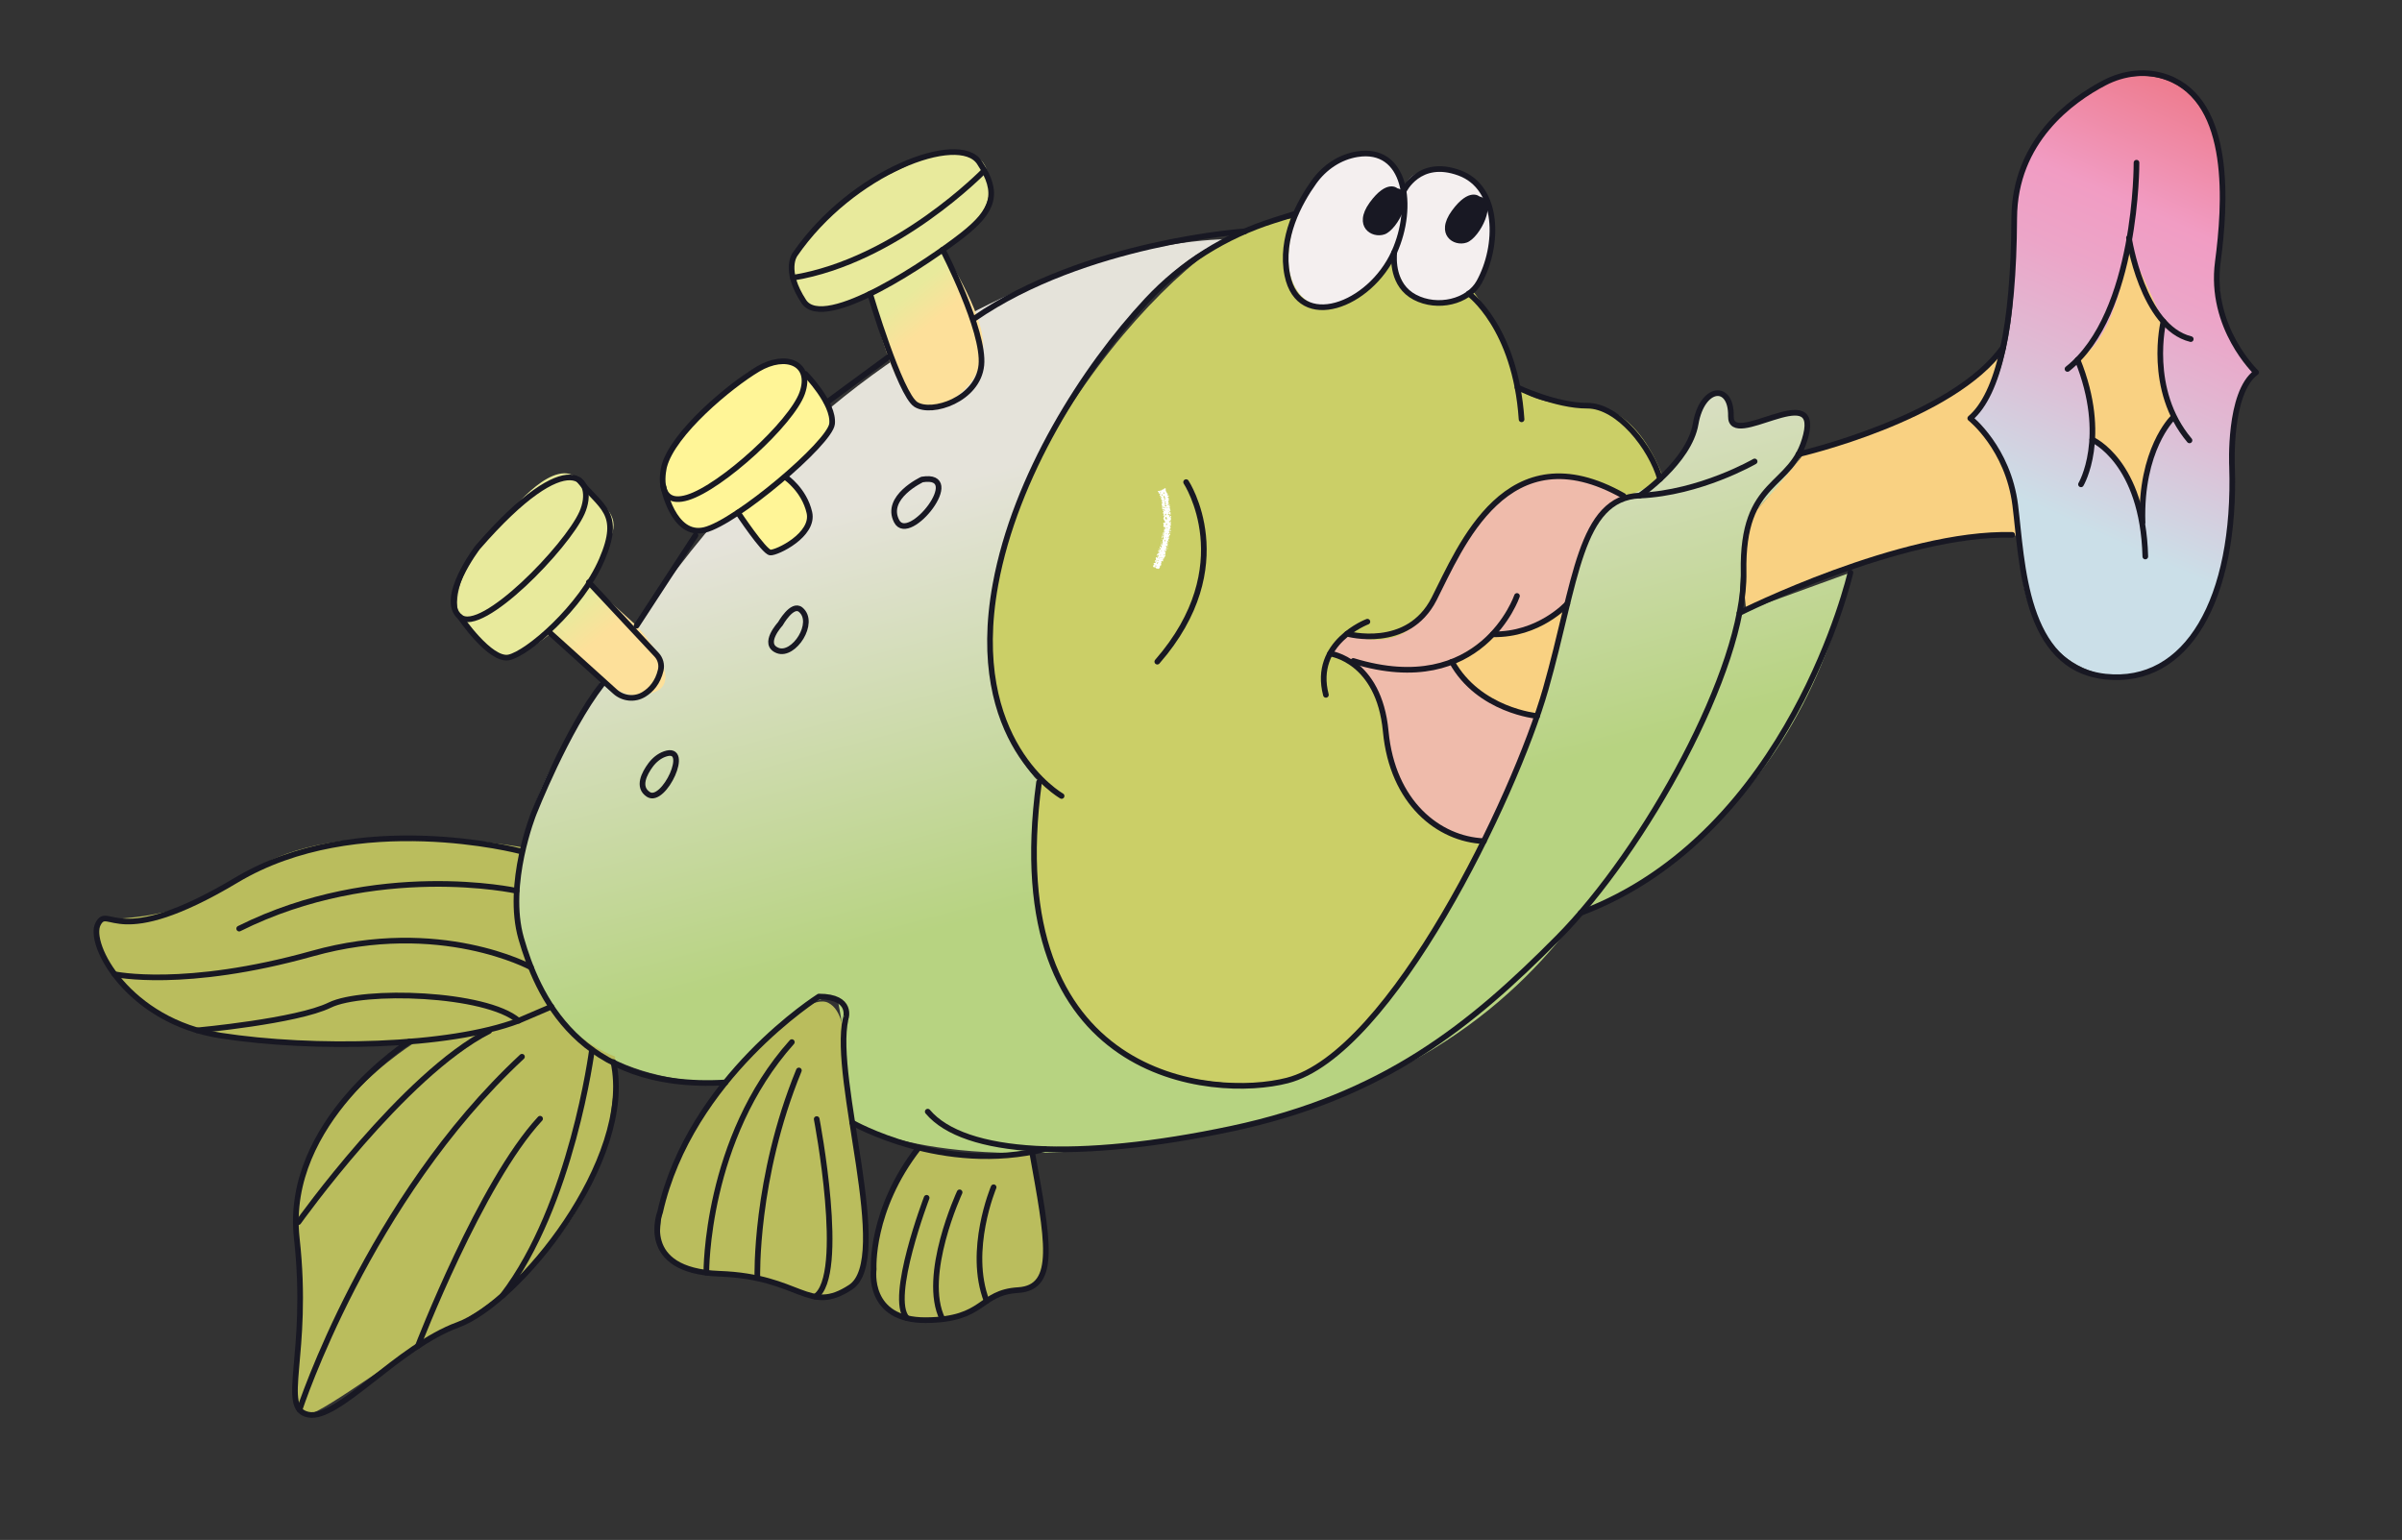
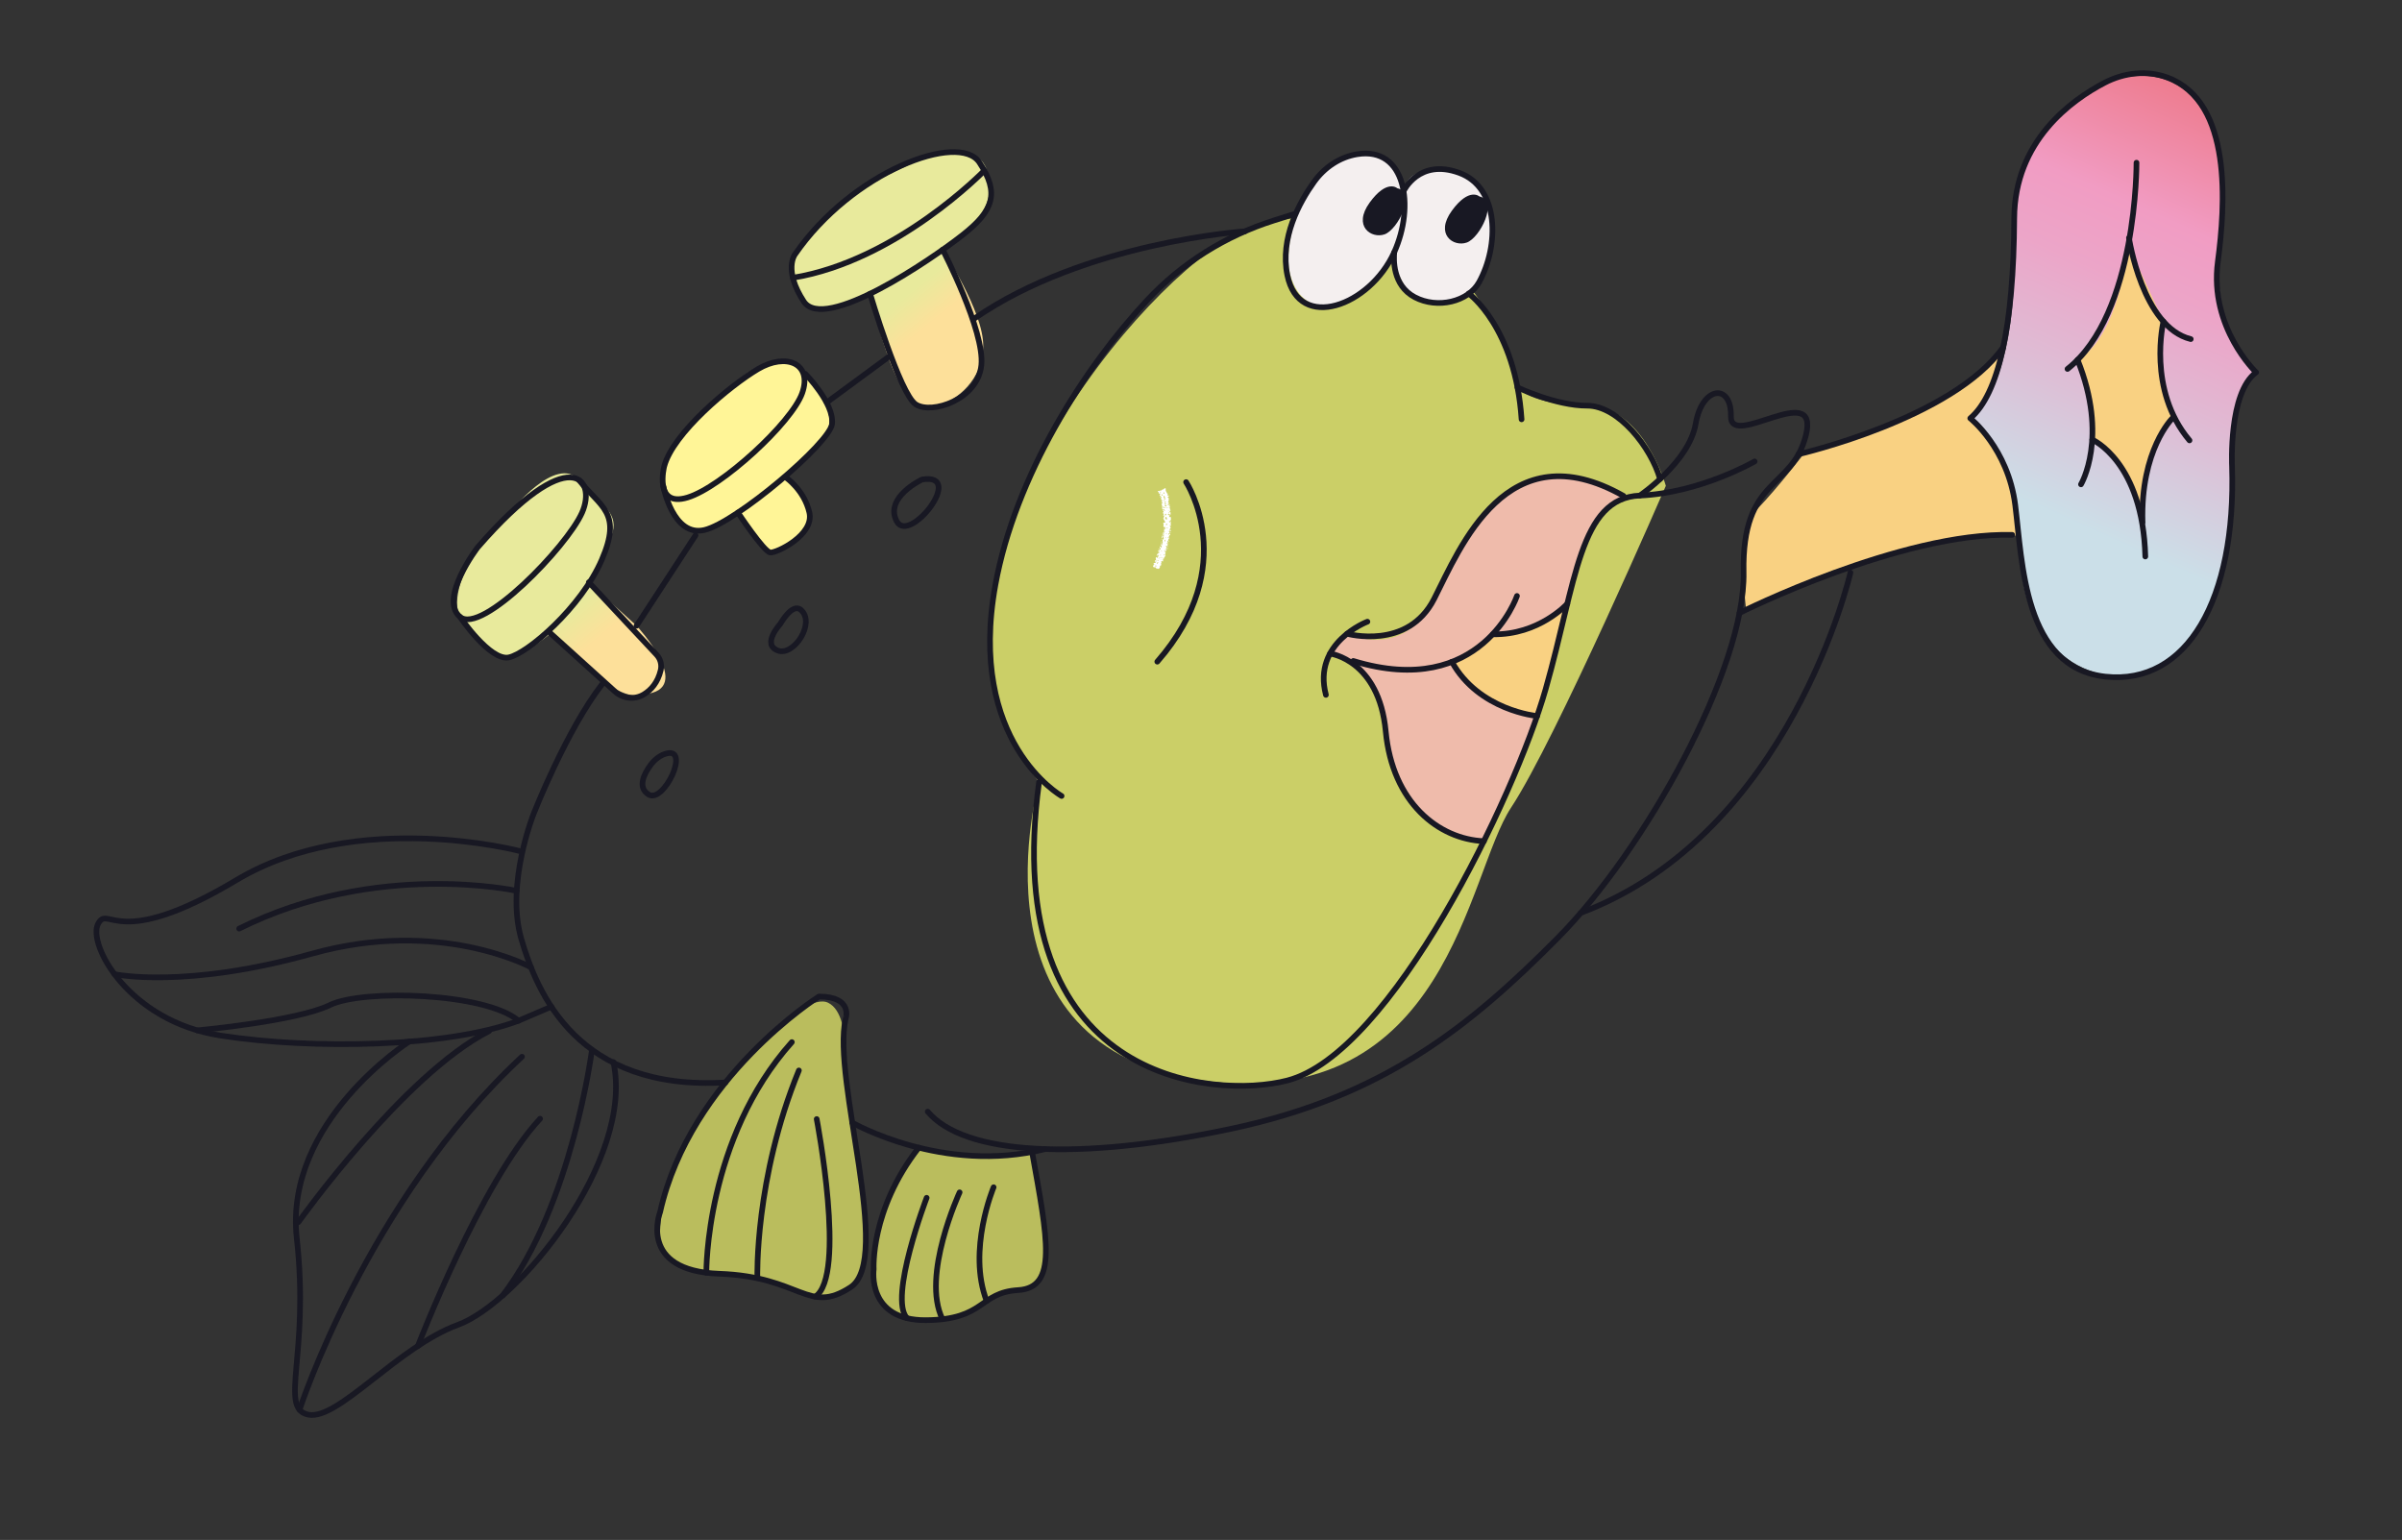
<svg xmlns="http://www.w3.org/2000/svg" xmlns:xlink="http://www.w3.org/1999/xlink" version="1.1" id="Layer_1" x="0px" y="0px" viewBox="0 0 570.25 365.63" style="enable-background:new 0 0 570.25 365.63;" xml:space="preserve">
  <rect x="0" y="0" width="570.25" height="365.63" fill="#333333" stroke="none" />
  <style type="text/css"> .st0{fill:#CBCF67;} .st1{fill:url(#SVGID_1_);} .st2{fill:#F4EFEF;} .st3{fill:#EFBBAB;} .st4{fill:url(#SVGID_00000120557097262868166530000004245717438795263666_);} .st5{fill:#BABD5D;} .st6{fill:#F9D182;} .st7{fill:url(#SVGID_00000122681471323491722950000003711277234902303920_);} .st8{fill:#FFF597;} .st9{fill:url(#SVGID_00000070108639489304481700000013837430010818544551_);} .st10{fill:none;stroke:#181823;stroke-width:1.342;stroke-linecap:round;stroke-linejoin:round;stroke-miterlimit:10;} .st11{fill:#181823;} .st12{clip-path:url(#SVGID_00000137824226579649687920000016990451168508809910_);} .st13{fill:#FFFFFF;} .st14{clip-path:url(#SVGID_00000029732645144230447120000002633475310025164462_);} </style>
  <g>
    <path class="st0" d="M360.26,91.99c0,0-7.02-25.53-18.14-28.82c-11.12-3.29-27.32-19.59-50.58-6.36s-80.8,82.62-44.85,128.9 c0,0-18.15,63.66,39.51,70.93c57.66,7.26,61.95-48.86,72.54-64.89c10.6-16.02,36.74-76.4,36.74-76.4s-5.25-18.93-18.69-19.04 S360.26,91.99,360.26,91.99z" />
    <linearGradient id="SVGID_1_" gradientUnits="userSpaceOnUse" x1="407.097" y1="221.539" x2="321.519" y2="477.132" gradientTransform="matrix(0.995 0.1 -0.1 0.995 163.611 -266.876)">
      <stop offset="0.048" style="stop-color:#EB6468" />
      <stop offset="0.245" style="stop-color:#F19CC3" />
      <stop offset="0.309" style="stop-color:#ECA5C8" />
      <stop offset="0.414" style="stop-color:#DDBFD6" />
      <stop offset="0.522" style="stop-color:#CBDFE8" />
    </linearGradient>
    <path class="st1" d="M478.11,57.31c0,0,1.92,32.16-10.36,42.03c0,0,11.81,8.06,11.95,31.93s18.49,33.95,32.57,27.21 s17.31-29.98,17.67-43.63c0.36-13.66,1.35-23.99,5.67-26.42c0,0-11.42-9.08-8.43-32.01s-4.99-44.7-27.55-36.75 C499.63,19.67,477.04,27.72,478.11,57.31z" />
    <path class="st2" d="M317.02,38.51c0,0-11.64,9.14-11.13,24.24c0,0,0.67,11.54,11.08,9.79c0,0,11.77-4.65,14.03-12.66 c0,0,0.41,12.08,10.24,12.08c0,0,11.26,0.21,12.79-13.4c0,0,3.19-14.09-9.63-18.11c0,0-9.98-2.03-11.19,4.95 C333.22,45.39,330.24,30.39,317.02,38.51z" />
    <path class="st3" d="M319.8,150.47c0,0,15.98,7.66,22.02-12.44c0,0,15.43-28.97,28.81-25.01c0,0,9.12,0.96,14.79,4.72 c0,0-6.9,4.35-9.32,11.86c-2.42,7.52-4.02,13.74-4.02,13.74s-11.18,9.32-17.7,7.25l-9.7,6.54c0,0,8.85,13.16,20.24,12.87 c0,0-10.29,25.05-12.65,29.71c0,0-18.84-2.12-22.22-20.07c0,0-0.83-22.41-14.29-24.46L319.8,150.47z" />
    <linearGradient id="SVGID_00000139275949081133258650000000292736564016106168_" gradientUnits="userSpaceOnUse" x1="195.124" y1="520.42" x2="121.336" y2="325.683" gradientTransform="matrix(0.995 0.1 -0.1 0.995 163.611 -266.876)">
      <stop offset="0.334" style="stop-color:#B7D381" />
      <stop offset="0.824" style="stop-color:#E5E3DA" />
    </linearGradient>
-     <path style="fill:url(#SVGID_00000139275949081133258650000000292736564016106168_);" d="M291.54,56.81 c0,0-91.17-1.99-156.12,117.62c0,0-25.49,36.44-4.53,64.59c0,0,9.37,17.9,41.34,17.99c0,0,19.47-23.74,26.66-19.58 c0,0,1.37,6.84,1.38,9.02s2.06,20.09,2.06,20.09s21.65,13.33,77.53,3.8s81-34.15,95.4-53.58c0,0,49.41-16.33,64.05-80.81 l-26.36,9.59c0,0,0.18-17.67,2.6-22.41c2.42-4.74,14.78-11.85,13.35-23.44c0,0,0.45-4.21-14.05,1.19c0,0-5.05,0.73-4.03-3.83 c0,0-1.6-4.92-4.92-3.04c-3.32,1.88-3.31,13.73-13.45,21.19c0,0-9.79,3.66-11.83,6.52c-2.05,2.86-4.05,5.22-11.53,33.89 s-36.58,97.96-68.58,101.84c-32,3.89-61.65-17.56-53.82-71.76c0,0-26.6-25.48-0.42-76.27C246.27,109.44,268.59,64.26,291.54,56.81z " />
-     <path class="st5" d="M124,201.18c0,0-44.91-8.23-64.38,5.85c-19.47,14.09-36,9.67-36.35,12.33c-0.34,2.66,1.69,22.64,30.94,26.7 c29.25,4.06,44.9,1.08,44.9,1.08s-30.27,17.84-29.3,45.22c0,0,2.08,12.51,1.16,24.58c-0.92,12.08-1.55,19.5,2.2,18.93 s25.16-16.54,30.36-18.93s31.91-15.62,40.47-45.98c0,0,2.49-13.47,2.02-20.11C146.02,250.86,116.86,241.04,124,201.18z" />
    <path class="st5" d="M202.33,266.55c0,0,4.78,27.85,1.89,35.13c-2.89,7.27-10.66,6.2-10.66,6.2l-13.75-4.48 c0,0-23.28-0.42-23.19-8.01c0.09-7.59,0.36-17.63,15.6-38.37c0,0,18.09-22.17,24.44-18.91 C203.01,241.36,199.84,259.05,202.33,266.55z" />
    <path class="st5" d="M218.12,272.49c0,0-13.2,14.99-10,34.45c0,0,2.17,9.3,15.64,6.28c13.47-3.02,9.63-5.31,15.47-6.57 c5.84-1.26,9.89-1.96,9.06-10.46c-0.83-8.5-3.3-22.68-3.3-22.68S228.84,276.19,218.12,272.49z" />
    <path class="st6" d="M344.68,157.13c0,0,7.04-2.31,9.7-6.54c0,0,10.36,1.99,17.7-7.25l-7.16,26.66 C364.93,170.01,348.72,168.38,344.68,157.13z" />
    <path class="st6" d="M428.44,107.49c0,0,37.44-9.07,47.15-25.08c0,0-1.26,12.33-7.84,16.93c0,0,10.95,9.62,11.47,27.81 c0,0-32.05-0.59-64.65,17.8c0,0-2.57-18.63,2.58-24.03C422.31,115.53,428.44,107.49,428.44,107.49z" />
    <path class="st6" d="M505.26,58.19c0,0-2.05,21.8-12.04,27.24c0,0,5.46,9.93,3.51,18.96c0,0,9.18,5.27,11.91,19.61 c0,0-0.84-15.58,7.08-24.68c0,0-4.22-14.13-2.1-22.98" />
    <linearGradient id="SVGID_00000060015749700100333610000017947008160123362997_" gradientUnits="userSpaceOnUse" x1="-4.176" y1="394.786" x2="39.564" y2="438.907" gradientTransform="matrix(0.995 0.1 -0.1 0.995 163.611 -266.876)">
      <stop offset="0.398" style="stop-color:#E8EA9C" />
      <stop offset="0.551" style="stop-color:#FDE09A" />
    </linearGradient>
    <path style="fill:url(#SVGID_00000060015749700100333610000017947008160123362997_);" d="M109.21,146.47c0,0-4.98-8.02,11.92-24.9 c0,0,10.83-13.77,16.33-7.6c5.5,6.18,9.85,7.87,7.62,13.42c-2.23,5.55-5.29,10.86-5.29,10.86l11.32,10.31 c0,0,14.19,15.22,1.77,16.28c0,0-3.85,2.09-11.12-4.48s-11.02-9.96-11.02-9.96s-8.78,7.35-11.84,5.48 C115.85,154.03,109.21,146.47,109.21,146.47z" />
    <path class="st8" d="M171.88,93.45c0,0-16.25,11.01-14.41,22.06l3.05,7.38c0,0,3.25,7.12,14.67-1.19l7.68,9.48 c0,0,11.4-4.8,9.28-9.51c0,0-3.02-6.64-5.88-8.46l9.46-9.36c0,0,4.63-5.45-4.52-15.07C191.2,88.77,184.65,79.82,171.88,93.45z" />
    <linearGradient id="SVGID_00000114073818801872725950000004909034972459960968_" gradientUnits="userSpaceOnUse" x1="73.579" y1="308.661" x2="114.659" y2="350.098" gradientTransform="matrix(0.995 0.1 -0.1 0.995 163.611 -266.876)">
      <stop offset="0.398" style="stop-color:#E8EA9C" />
      <stop offset="0.551" style="stop-color:#FDE09A" />
    </linearGradient>
    <path style="fill:url(#SVGID_00000114073818801872725950000004909034972459960968_);" d="M205.22,44.24c0,0-20,15.56-16.99,21.71 l2.58,5.62c0,0,3.96,4.94,15.74-1.83c0,0,4.34,19.35,8.56,23.14c0,0,3.02,5.39,7.58,3.66c4.56-1.72,10.55-6.22,10.73-14.33 s-9.63-22.92-9.63-22.92s13.37-7.87,10.85-16.92c0,0,0.29-9.81-14.72-5.25L205.22,44.24z" />
  </g>
  <g>
    <path class="st10" d="M416.56,109.56c0,0-12.92,7.49-27.25,8.1c-14.34,0.61-15.08,20.44-22.36,45.96s-36.69,86.6-61.36,92.93 c-17.64,4.53-68.56,0.31-58.91-70.84" />
    <path class="st10" d="M252.03,188.99c0,0-22.56-12.76-15.7-50.23c4.7-25.66,20.92-51.3,36-67.47c8.22-8.81,18.6-15.31,30.09-18.94 l4.67-1.47" />
    <path class="st10" d="M281.59,114.47c0,0,13.07,19.83-6.84,42.63" />
    <path class="st10" d="M324.63,147.61c0,0-13.12,4.94-9.85,17.37" />
    <path class="st10" d="M319.8,150.47c0,0,14.39,4.03,20.66-8.26c6.27-12.29,17.27-40.15,44.97-24.47" />
    <path class="st10" d="M315.76,155.18c0,0,11.62,1.47,13.22,18.46c1.59,16.99,12.6,25.61,23.3,26.08" />
    <path class="st10" d="M372.09,143.35c0,0-6.73,7.47-17.7,7.25" />
    <path class="st10" d="M360.14,141.5c0,0-8.4,24.75-38.86,15.43" />
    <path class="st10" d="M364.93,170.01c0,0-13.82-1.27-20.24-12.87" />
    <path class="st10" d="M348.68,69.69c0,0,11.08,7.98,12.55,29.87" />
    <path class="st10" d="M389.31,117.66c0,0,11.71-7.99,13.25-17.02s8.53-9.73,8.37-1.81c-0.16,7.92,21.02-8.72,17.82,4.43 c-3.21,13.15-15.25,9.76-14.81,32.62s-23.46,65.96-44.1,86.79c-20.64,20.83-41.26,37.65-77.58,45.34 c-36.32,7.69-63.33,6.24-72.01-4.07" />
    <path class="st10" d="M439.31,135.95c0,0-14.23,62.11-64.05,80.81" />
    <path class="st10" d="M194.42,236.61c0,0-30.5,19.17-37.71,51.19c0,0-5.41,13.94,14.05,14.63c19.46,0.69,21.06,9.82,31.17,3.2 c10.11-6.62-4.48-49.49-1.17-63.71C200.76,241.92,202.65,236.61,194.42,236.61z" />
    <path class="st10" d="M322.21,36.61c-4.16,0.67-7.81,3.16-10.26,6.59c-3.44,4.8-8.14,13.31-6.32,22.17 c2.77,13.48,19.6,7.32,25.37-5.49C335.91,48.99,333.78,34.75,322.21,36.61z" />
    <path class="st10" d="M333.22,45.39c0,0,3.63-7.86,13.22-4.35c9.59,3.51,9.47,17.36,4.71,25.96c-2.58,4.66-9.88,6.4-15.26,3.57 s-5.03-9.15-4.88-10.68" />
    <path class="st10" d="M360.26,91.99c0,0,9.12,4.36,16.54,4.33s15.18,9.94,17.31,17.41" />
    <path class="st10" d="M426.96,107.85c0,0,36.73-8.44,48.63-25.44" />
    <path class="st10" d="M412.96,145.54c0,0,38.33-19.24,64.76-18.54" />
    <path class="st10" d="M514.57,18.41c-4.89-1.81-10.33-1.16-14.95,1.25c-7.81,4.07-21.35,13.78-21.43,32.16 c-0.12,25.85-3.76,41.81-10.44,47.5c0,0,8.97,7.09,10.68,20.6s2,38.63,21.4,40.73c19.4,2.1,31.07-18.36,30.07-49.91 c0,0-0.88-17.5,5.72-22.33c0,0-11.17-10.63-9.09-26.25C528.29,48.84,530.09,24.14,514.57,18.41z" />
    <path class="st10" d="M507.22,38.63c0,0,0.23,35.83-16.38,48.97" />
    <path class="st10" d="M494.04,115c0,0,6.64-11.12-0.82-29.57" />
    <path class="st10" d="M505.43,56.49c0,0,3.19,21.21,14.67,24.02" />
    <path class="st10" d="M513.62,76.34c0,0-3.95,16.19,6.18,28.22" />
    <path class="st10" d="M515.73,99.32c0,0-7.61,7.5-7.08,24.68" />
    <path class="st10" d="M496.73,104.39c0,0,12,5.24,12.58,27.74" />
    <path class="st11" d="M331.73,44.7c0,0-2.45-2.26-6.55,3.38s0.39,8.66,3.53,7.56C331.85,54.54,336.33,45.66,331.73,44.7z" />
    <path class="st11" d="M351.23,46.65c0,0-2.45-2.26-6.55,3.38s0.39,8.66,3.53,7.56C351.35,56.5,355.83,47.62,351.23,46.65z" />
    <path class="st10" d="M295.55,54.92c0,0-37.95,2.54-64.23,20.71" />
    <path class="st10" d="M202.33,266.55c0,0,21.49,12.35,45.79,6.28" />
    <path class="st10" d="M245.02,273.51c3.72,20.71,6.1,32.23-3.29,32.8c-9.39,0.57-7.77,7.04-21.9,7.14 c-14.13,0.1-12.41-12.09-12.41-12.09s-0.88-14.07,10.7-28.87" />
    <path class="st10" d="M172.22,257.01c-35.06,2.08-44.73-21.18-48.48-34.16c-3.74-12.99,2.98-29.71,2.98-29.71 s7.79-19.83,16.19-30.63" />
    <line class="st10" x1="151.12" y1="148.57" x2="165.12" y2="127.11" />
    <line class="st10" x1="196.28" y1="95.54" x2="211.26" y2="84.52" />
    <path class="st10" d="M188.7,60.45c0,0-2.74,3.69,2.11,11.12c4.86,7.43,30.3-9.94,37.7-15.76s8.82-9.96,4-17.25 S202.29,40.68,188.7,60.45z" />
    <path class="st10" d="M233.68,40.51c0,0-20.75,21.42-45.45,25.44" />
    <path class="st10" d="M206.56,69.74c0,0,7.07,23.84,10.86,26.28c3.79,2.44,14.74-1.16,15.56-9.32c0.82-8.16-9.18-27.41-9.18-27.41" />
    <path class="st10" d="M157.68,110.75c0,0-2.5,9.84,5.57,7.37c8.07-2.47,24.73-17.77,27.2-24.8c2.47-7.03-3.82-9.66-10.53-5.68 C173.22,91.63,159.73,102.88,157.68,110.75z" />
    <path class="st10" d="M175.19,121.7c0,0,6.18,9.33,7.68,9.48s10.51-4.19,9.28-9.51c-1.23-5.32-5.53-8.27-5.53-8.27" />
    <path class="st10" d="M191.2,88.77c0,0,6.84,6.95,6.34,11.85c-0.46,4.52-22.78,23.42-30.27,25.21c-7.49,1.8-9.79-10.32-9.79-10.32" />
    <path class="st10" d="M113.38,129.99c0,0-9.29,12.15-4.17,16.48c5.11,4.32,25.38-16.66,28.96-24.72S135.34,104.68,113.38,129.99z" />
    <path class="st10" d="M130.75,150.42L146,164.19c1.9,1.72,4.72,2.01,6.89,0.66c1.65-1.02,3.28-2.77,3.97-5.74 c0.3-1.3-0.07-2.67-0.98-3.65l-16.09-17.21" />
    <path class="st10" d="M109.21,146.47c0,0,7.15,10.55,11.59,9.62c4.44-0.93,17.13-11.81,22.05-23.14 c4.92-11.34-0.22-12.45-5.39-18.97" />
    <path class="st10" d="M157.85,179.02c-1.38,0.48-2.53,1.45-3.4,2.62c-1.45,1.96-3.21,5.23-0.52,6.98 C157.6,191.01,164.23,176.81,157.85,179.02z" />
    <path class="st10" d="M185.25,148.13c0,0-4.48,4.82-0.63,6.32c3.84,1.5,9.13-6.65,5.46-9.69 C188.06,143.09,185.25,148.13,185.25,148.13z" />
    <path class="st10" d="M218.91,113.85c0,0-9,4.2-6.04,9.9C215.83,129.44,229.42,112.12,218.91,113.85z" />
    <path class="st10" d="M167.69,302.18c0,0-0.24-31.78,20.3-54.75" />
    <path class="st10" d="M179.8,303.4c0,0-0.67-23.61,9.86-49.24" />
    <path class="st10" d="M193.89,265.7c0,0,7.13,37.23-0.34,42.17" />
    <path class="st10" d="M219.99,284.4c0,0-9.08,23.81-4.67,28.57" />
    <path class="st10" d="M227.82,283.1c0,0-9.19,19.81-4.06,30.12" />
    <path class="st10" d="M235.89,281.89c0,0-6.3,14.96-1.65,27.01" />
    <path class="st10" d="M123.58,202.11c0,0-38.78-10.3-67.44,6.84s-30.33,5.64-32.86,10.41c-2.53,4.77,7.17,23.14,29.16,26.53 c21.99,3.39,54.12,2.76,70.67-3.54l7.78-3.33" />
    <path class="st10" d="M97.15,247.31c0,0-29.79,18.96-26.69,46.73s-4.32,40.37,2.72,41.84s21.22-16.09,35.55-21.33 c14.33-5.24,41.93-39.18,36.9-62.38" />
    <path class="st10" d="M122.64,211.51c0,0-33.18-7.33-65.86,8.97" />
    <path class="st10" d="M27.18,231.3c0,0,16.6,3.61,46.97-4.89s51.9,3.26,51.9,3.26" />
    <path class="st10" d="M46.84,244.64c0,0,23.65-2.17,31.47-6.01c7.83-3.83,36.99-2.96,44.79,3.72" />
    <path class="st10" d="M70.85,290.17c0,0,24.94-35.02,45.28-45.37" />
    <path class="st10" d="M71.11,334.72c0,0,16.18-49.77,52.81-83.82" />
    <path class="st10" d="M99.21,319.58c0,0,14.92-38.78,29.01-53.96" />
    <path class="st10" d="M140.54,249.23c0,0-4.75,36.89-21.22,58.38" />
  </g>
  <g>
    <g>
      <g>
        <defs>
          <path id="SVGID_00000163071078663745420130000001493230671999771063_" d="M286.65,119c-0.17-1.13-0.41-2.25-0.7-3.36 c-0.3-1.11-0.67-2.21-1.08-3.3l-18.43,7.22c0.14,0.39,0.27,0.78,0.39,1.19c0.1,0.41,0.19,0.83,0.26,1.26L286.65,119z" />
        </defs>
        <clipPath id="SVGID_00000054982935111256486080000001890570494571368378_">
          <use xlink:href="#SVGID_00000163071078663745420130000001493230671999771063_" style="overflow:visible;" />
        </clipPath>
        <g style="clip-path:url(#SVGID_00000054982935111256486080000001890570494571368378_);">
          <g>
            <path class="st13" d="M277.64,121.3L277.64,121.3c-0.05-0.02-0.06-0.03-0.06-0.05c0,0,0.04-0.01,0.06-0.01 c0.01,0.01,0.02,0.02,0.03,0.04C277.67,121.28,277.64,121.29,277.64,121.3c0.09-0.02,0.2-0.03,0.2-0.04 c0.05-0.05,0.09-0.11,0.1-0.16c0.01-0.09-0.05-0.1-0.32-0.07l-0.24,0.02c-0.01,0-0.03-0.01-0.03-0.02 c0-0.01,0.02-0.03,0.03-0.03c0.13-0.02,0.26-0.04,0.38-0.06c0.06-0.01,0.14-0.06,0.14-0.06c-0.18-0.05-0.05-0.14-0.1-0.2 c-0.01-0.01-0.03-0.03-0.06-0.03c-0.25,0.02-0.14-0.02-0.05-0.07c0.03-0.02,0.07-0.04,0.05-0.05c-0.08-0.03-0.05-0.06-0.01-0.1 c0.05-0.06,0.08-0.12,0.03-0.17c-0.07,0.02-0.14,0.04-0.22,0.06l0,0.02c0,0.03-0.09,0.05-0.16,0.05c-0.05,0-0.08-0.01-0.1-0.02 l-0.04,0.01c-0.21,0.04-0.42,0.05-0.61,0.04c0.01,0.03,0.01,0.06-0.03,0.09c-0.13,0.1-0.33,0.17-0.57,0.21 c-0.04,0.03,0.2,0,0.15,0.02c-0.13,0.05-0.02,0.05-0.1,0.09c0.08,0,0.16,0,0.24,0.01c0.17,0.01,0.24,0.09,0.1,0.12 c-0.13,0.03-0.12,0.05-0.12,0.08c0,0.01,0.01,0.03,0,0.04c0,0.01-0.04,0.01-0.06,0.02c-0.01,0-0.03-0.01-0.03-0.01 c-0.01-0.03,0-0.07-0.02-0.1c-0.01-0.02-0.04-0.04-0.08-0.05c-0.01-0.01-0.05-0.01-0.07-0.01c-0.02,0.01-0.05,0.02-0.05,0.02 c0.01,0.08,0.01,0.16,0.03,0.23c0,0.01,0.1,0.01,0.14,0c0.08-0.02,0.17-0.04,0.23-0.07c0.09-0.04,0.16-0.04,0.24-0.02 c0.06,0.01,0.11,0.02,0.04,0.05c-0.06,0.03-0.11,0.05-0.21,0.03c-0.04-0.01-0.16,0.01-0.23,0.03c-0.04,0.01-0.1,0.04-0.09,0.04 c0.13,0.04,0.11,0.1,0.11,0.16C276.71,121.36,277.18,121.32,277.64,121.3z" />
          </g>
          <g>
            <path class="st13" d="M276.06,120.81c-0.19-0.06-0.24-0.09-0.16-0.17c0.08-0.08,0.08-0.15-0.04-0.2 c-0.07-0.03,0.09-0.07,0.32-0.12c0.06-0.01,0.11-0.06,0.06-0.07c-0.04,0-0.25,0.04-0.3,0.04c-0.17-0.01-0.2-0.03-0.08-0.1 c0.11-0.06,0.18-0.11,0.01-0.12c-0.02-0.11-0.05-0.22-0.04-0.34c0-0.02,0.05-0.05,0-0.07c-0.07-0.03-0.06-0.09-0.08-0.13 c0.06-0.01,0.25-0.06,0.31-0.07c0-0.04,0.01-0.08-0.01-0.11c-0.02-0.03-0.05-0.06-0.29-0.01c-0.02,0-0.07-0.04-0.05-0.06 c0.17-0.17,0.3-0.22,0.2-0.3c-0.02-0.01-0.03-0.03-0.04-0.05c0.01-0.03,0.01-0.06,0.01-0.09c-0.01-0.03-0.02-0.06-0.02-0.08 l0,0l0,0c0.03-0.08-0.08-0.04-0.11-0.1c-0.03-0.05,0.06-0.14-0.12-0.15c-0.03,0-0.03-0.03-0.02-0.05 c0.04-0.16,0.02-0.24,0.13-0.43c0.02-0.03-0.01-0.05-0.05-0.06c-0.11-0.04-0.15,0.09-0.15,0.01c0-0.05,0.03,0.05-0.01,0.02 c-0.04-0.03,0.11-0.1,0.05-0.12c-0.01,0-0.03-0.01-0.04-0.01c-0.06-0.09-0.12-0.18-0.18-0.27c-0.04-0.06-0.05,0-0.1-0.05 c-0.05-0.05,0.09-0.04,0.15-0.12c0.07-0.1,0.17-0.06-0.02-0.08c-0.02,0-0.02-0.01-0.01-0.02c0.02-0.04,0.09-0.1,0.05-0.1 c-0.09,0-0.1-0.03-0.1-0.06c0-0.01,0.02-0.03,0.06-0.05c0.05-0.03,0.12-0.05,0.17-0.07c-0.06,0.01-0.12,0.03-0.17,0.04 c-0.04,0.01-0.09,0-0.09-0.01c-0.02-0.04,0.04,0.2-0.05,0.18c-0.07-0.02,0.05-0.11-0.11-0.1c-0.02,0-0.11-0.16-0.11-0.17 c-0.04-0.1,0.09-0.08,0.05-0.18c-0.01-0.02-0.01-0.04-0.04-0.04c-0.26,0.02-0.13-0.1-0.16-0.16c-0.01-0.03,0.06-0.03,0.11-0.04 c0.1-0.02,0.18-0.04,0.17,0.01c-0.01,0.04,0.03,0.06,0.15,0.01c0.09-0.04,0.18-0.09,0.16-0.13c-0.01-0.01-0.01-0.03,0-0.04 c0-0.01,0.03-0.02,0.04-0.04c0.02,0,0.05,0,0.05,0.01c0.01,0.03,0,0.07,0.02,0.1l0.01,0.01c0-0.01,0.04,0.01,0.04,0 c0.05-0.01,0.08-0.05,0.09-0.06c0.06-0.06,0.11-0.1,0.17-0.16c0.01-0.01,0.07-0.04,0.09-0.04c0.2-0.04,0.23-0.05,0.31-0.13 c0.04-0.03,0.04-0.06,0.08-0.09c0.04-0.03,0.12-0.08,0.17-0.1c0.06-0.02,0.15-0.02,0.15,0c0.02,0.1,0.14,0.17,0.06,0.31 c-0.06,0.1,0.05,0.14-0.05,0.26c0.2-0.01,0.17,0.08,0.14,0.14c-0.09,0.2-0.01,0.01,0.03,0.16c0.02,0.09,0.07,0.04,0.07,0.14 c0,0.09,0.08,0,0.19,0.05c0.06,0.03-0.04-0.01-0.1,0.05c-0.04,0.05-0.08,0.07,0.01,0.09c0.21,0.04,0.22,0.16,0.16,0.29 c0,0.01-0.04,0.03-0.03,0.03c0.12,0.15-0.12,0.03-0.03,0.18c0.01,0.02,0.04,0.03,0.08,0.03c0.28-0.02,0.26-0.01,0.27,0.07 c0,0.05-0.03,0.11-0.05,0.17c0,0.01-0.06,0.04-0.09,0.05c-0.14,0.03-0.2,0.06-0.17,0.1c0.03,0.03,0.06,0.06,0.1,0.09 c0.08,0.05,0.19,0.09,0.17,0.18c-0.03,0.09,0.06,0.17,0.03,0.26l0,0c0.01,0-0.01,0.11-0.05,0.12h0 c0.01,0.01,0.01,0.03,0.01,0.04c-0.01,0.08,0.06,0.13-0.02,0.23c-0.07,0.08,0.01,0.14-0.15,0.24 c-0.02,0.01,0.02,0.03,0.06,0.04c0.1,0.01,0.01,0.05-0.04,0.08c0.07,0,0.19-0.01,0.19-0.01c0,0.06,0.12,0.11-0.06,0.2 c-0.05,0.03-0.06,0.06-0.07,0.09c-0.01,0.03,0.02,0.06-0.01,0.07c-0.38,0.14,0.06,0.15-0.03,0.24c0.17,0,0.09,0.05,0.02,0.09 c-0.01,0.01,0.06,0.01,0.1,0.02c0.03-0.01,0.09-0.03,0.09-0.04c-0.02-0.08,0.02-0.18-0.13-0.24c-0.02-0.01,0.01-0.03,0.02-0.04 c0.05,0,0.12-0.01,0.14,0c0.03,0.02,0.03,0.04,0.05,0.06c0.03,0.05-0.01,0.11,0.11,0.14c0.07,0.02,0.06,0.08-0.08,0.13 c-0.11,0.04-0.09,0.07-0.04,0.1c0.11,0.07,0.26,0.22,0.02,0.34c-0.05,0.02-0.12,0.01-0.07,0.01c0.18,0.03,0.11,0.09,0.04,0.15 l-0.03,0C277.03,120.66,276.56,120.73,276.06,120.81z M275.59,116.88c0-0.02,0-0.04,0-0.06c0-0.03,0-0.06-0.01-0.08 c0-0.01-0.07,0-0.1,0.01c-0.09,0.03-0.2,0.11-0.16,0.12c0.05,0.02,0.12,0.02,0.19,0.03 C275.52,116.91,275.59,116.88,275.59,116.88z M276.37,117.25c0.11-0.06,0.04-0.1,0.04-0.14c0-0.05,0.02,0.04,0.01-0.01 c-0.02-0.07-0.04-0.14-0.07-0.21c0-0.01-0.02-0.01-0.04-0.01c-0.02,0.01-0.05,0.03-0.06,0.04c-0.14,0.17-0.07,0.15,0,0.26 C276.27,117.22,276.33,117.24,276.37,117.25z M275.98,117.64c0.09-0.04,0.11-0.08,0.07-0.1c-0.13-0.04-0.13-0.12-0.16-0.19 c0-0.01-0.03-0.01-0.05-0.01c-0.02,0.01-0.05,0.03-0.06,0.04c-0.03,0.05-0.05,0.09-0.07,0.12c0.06,0.06,0.12,0.11,0.17,0.17 C275.89,117.66,275.96,117.65,275.98,117.64z M276.53,118.56l0.08-0.02c0.02-0.01,0.03-0.02,0.04-0.03 c0.01-0.05,0.04-0.1,0.01-0.13c-0.16-0.15-0.17-0.16-0.1-0.37c0.01-0.05-0.01-0.09-0.07-0.11c-0.09-0.03-0.12,0-0.04-0.07 c0.1-0.09-0.01-0.11-0.09-0.14c-0.01,0-0.04,0.07-0.06,0.07c-0.01,0.01-0.04-0.05-0.03-0.04c0.07,0.13-0.09,0.25,0.02,0.37 c0.01,0.02,0.01,0.04,0.02,0.05c0.02,0.07,0.03,0.14,0.06,0.21c0.03,0.07,0.09,0.13,0.14,0.19 C276.5,118.56,276.51,118.56,276.53,118.56z M276.55,118.83c0-0.05-0.02-0.09-0.04-0.14c0,0-0.01,0-0.02-0.01 c-0.06,0.02-0.12,0.03-0.18,0.05c-0.03,0.02-0.06,0.04-0.07,0.06C276.24,118.81,276.25,118.83,276.55,118.83z M276.33,118.99 l0.05-0.04c0.02-0.02-0.08-0.03,0.07-0.06c0.04-0.01,0.09,0.02,0.1-0.01c-0.07,0-0.16,0-0.28,0c0.01,0.03,0.01,0.06,0.02,0.1 C276.29,118.98,276.32,118.98,276.33,118.99z M276.61,119.31c0.02-0.03,0.03-0.06,0.03-0.09c0-0.02-0.02-0.03-0.01-0.04 c0.03-0.04,0.08-0.02,0.12-0.02c0.04,0,0.09-0.02,0.13-0.02c-0.01-0.01-0.02-0.02-0.03-0.02c-0.02-0.02-0.03-0.04-0.05-0.06 c-0.02-0.01-0.05-0.02-0.08-0.03c-0.05,0.02-0.12,0.04-0.14,0.06c-0.06,0.06-0.11,0.11-0.13,0.14 C276.46,119.28,276.61,119.32,276.61,119.31z M276.71,119.82c0.02-0.01,0.05-0.02,0.05-0.03c-0.03-0.05,0.21-0.16-0.02-0.18 c-0.02,0-0.03-0.03-0.01-0.04c0.21-0.1-0.13-0.1-0.04-0.17c0,0-0.05,0-0.07,0c-0.04,0.01-0.11,0.03-0.11,0.04l0.03,0.18 c0.01,0.05,0.01,0.1,0.03,0.15c0.01,0.02,0.05,0.02,0.08,0.03C276.65,119.82,276.69,119.82,276.71,119.82z M276.85,120.24 c0.03-0.01,0.07-0.02,0.07-0.03c0.02-0.05,0.1-0.12,0.04-0.13c-0.17-0.04-0.17-0.11-0.19-0.18c0-0.01-0.05-0.02-0.08-0.01 c-0.04,0-0.11,0.03-0.11,0.03c0.04,0.03-0.19,0.1-0.02,0.11c0.08,0.01,0.06,0.06-0.02,0.12 C276.47,120.21,276.68,120.26,276.85,120.24z M276.33,120.55c0.02,0,0.07-0.02,0.07-0.02c-0.01-0.06-0.02-0.08-0.04-0.14 c-0.01-0.01-0.08-0.01-0.13-0.02c-0.02,0.02-0.05,0.03-0.06,0.05c-0.01,0.02,0,0.05,0.01,0.07c0.01,0.04,0.02,0.03,0.03,0.07 C276.22,120.56,276.29,120.56,276.33,120.55z" />
          </g>
          <g>
            <path class="st13" d="M277.24,118.62c0.01,0,0.03,0.02,0.04,0.03c-0.03,0.01-0.05,0.01-0.08,0.02 c-0.12,0.03-0.09-0.02-0.08-0.04C277.12,118.62,277.17,118.62,277.24,118.62z" />
          </g>
          <g>
            <path class="st13" d="M275.51,118.07c0-0.01,0-0.03-0.01-0.04c-0.02-0.01-0.06-0.01-0.1-0.01c-0.03,0.02-0.09,0.05-0.08,0.06 c0.02,0.03,0.06,0.04,0.1,0.06c0.01,0.01,0.04,0,0.07,0c0.01-0.01,0.04-0.02,0.04-0.03 C275.52,118.1,275.51,118.09,275.51,118.07z" />
          </g>
          <g>
            <path class="st13" d="M275.71,118.83c0.01-0.02,0-0.04-0.01-0.05c0,0-0.02,0-0.03,0c-0.02,0.01-0.06,0.02-0.06,0.02 c0,0.02,0.01,0.04,0.01,0.07c0.01,0.01,0.02,0.02,0.04,0.04C275.79,118.86,275.69,118.86,275.71,118.83z" />
          </g>
          <g>
            <path class="st13" d="M277.6,120.07c0.02,0,0.06-0.02,0.14-0.05c-0.07,0-0.11-0.01-0.16-0.01c-0.02,0-0.06,0.02-0.09,0.04 C277.53,120.05,277.56,120.06,277.6,120.07z" />
          </g>
          <g>
            <path class="st13" d="M277.79,120.7c0.05-0.03,0.09-0.05,0.1-0.06c0.01-0.01-0.05-0.01-0.07-0.02 c-0.04,0.02-0.09,0.03-0.11,0.05C277.69,120.68,277.74,120.69,277.79,120.7z" />
          </g>
          <g>
            <path class="st13" d="M277.58,119.59c0.01-0.02,0.02-0.03,0.04-0.05l-0.09-0.02c-0.01,0.02-0.03,0.03-0.02,0.04 C277.52,119.58,277.56,119.58,277.58,119.59z" />
          </g>
          <g>
            <path class="st13" d="M277.39,119.09c0.02-0.01,0.05-0.03,0.05-0.04c0-0.02-0.03-0.03-0.04-0.05 c-0.03,0.01-0.07,0.02-0.09,0.03C277.36,119.06,277.38,119.07,277.39,119.09z" />
          </g>
        </g>
      </g>
    </g>
    <g>
      <g>
        <path class="st13" d="M274.58,132.32L274.58,132.32l0-0.01c0.17,0.08,0.02,0.07,0.08,0.12c0.02,0.01,0.05,0.03,0.07,0.04 c0.03,0.01,0.08,0.02,0.08,0.02c0.02-0.02,0.05-0.04,0.04-0.07c-0.05-0.17,0.01-0.07,0.08-0.11c0.04-0.02,0.02-0.03,0.05-0.06 c0.04-0.03-0.15-0.15-0.12-0.19s0.08-0.05,0.15-0.07c0.11-0.02,0.14-0.06,0.05-0.15c-0.04-0.04,0.08-0.03-0.03-0.1 c-0.04,0.01-0.1,0.02-0.12,0.04c-0.04,0.04-0.06,0.09-0.09,0.13c-0.01,0.01-0.03,0.01-0.05,0.02c-0.04-0.03-0.1-0.06-0.11-0.08 c-0.02-0.03,0-0.05,0.01-0.07l0.08-0.2c0.03-0.06,0.03-0.14,0.21-0.14c0.06,0,0.09-0.05,0.05-0.09 c-0.05-0.05-0.03-0.07-0.02-0.11c0-0.02,0.03-0.03,0.05-0.04l0.04,0.07c0.01,0.01,0.02,0.02,0.03,0.04c0.02,0,0.06,0.01,0.06,0 c0.02-0.04,0.03-0.08,0.04-0.12c0.01-0.02,0-0.02-0.11-0.04c-0.02-0.01-0.06-0.02-0.06-0.02l0.04-0.11l0.12,0.06 c0.02-0.01,0.04-0.01,0.04-0.02c0.02-0.04,0.03-0.09,0.04-0.13c0-0.02-0.01-0.05-0.01-0.07c-0.13-0.03-0.05,0.03-0.08,0.04 c-0.05,0.02-0.08,0.04-0.13,0.06c-0.01,0-0.03,0.01-0.05,0.01c-0.02-0.01-0.04-0.03-0.04-0.03c-0.01-0.08-0.14-0.2,0.06-0.22 c0.24-0.02,0.22-0.03,0.25-0.11c0.03-0.07,0.01-0.16,0.23-0.16c0.04,0,0.07-0.04,0.04-0.05c-0.11-0.07-0.05-0.09-0.04-0.12 c0.01-0.04,0.15-0.04,0.01-0.09c-0.14-0.04-0.18-0.06-0.17-0.11c0.01-0.09-0.02-0.19-0.01-0.28c0-0.03,0.05-0.04,0.08-0.06 c0.02-0.01,0.05-0.02,0.08-0.03c0.01,0.02,0.04,0.05,0.04,0.07c0.02,0.07,0.03,0.13,0.05,0.19c0,0.01,0.02,0.02,0.04,0.03 c0.02,0,0.05,0,0.05-0.01c0.02-0.05,0-0.1,0.13-0.11c0.03,0,0.02-0.02,0.01-0.04c-0.13-0.17,0.01-0.26,0.01-0.39 c0-0.01-0.03-0.03-0.05-0.04c-0.02,0-0.06,0-0.07,0c-0.03,0.02-0.1,0.04-0.07,0.06c0.17,0.1,0,0.09-0.05,0.12 c-0.01,0.01-0.04,0-0.05,0.01c-0.01-0.01-0.04-0.03-0.04-0.03c0.06-0.07-0.05-0.18,0.14-0.21c0.04-0.01,0.03-0.04,0-0.07 c-0.08-0.05-0.04-0.07-0.04-0.1c0.01-0.03,0.04-0.06,0.06-0.1c0.13,0.06,0.01,0.08,0.03,0.12c0.01,0.02,0.02,0.04,0.02,0.06 l0.14,0.02c0,0.02,0,0.04,0.01,0.06c0,0.01,0.03,0.02,0.04,0.03c0.02,0,0.05,0,0.05-0.01c0.01-0.02,0.03-0.03,0.01-0.05 c-0.15-0.17,0.02-0.26,0-0.39c0.15-0.02,0.02-0.11,0.04-0.17c0.02-0.06,0.08-0.12,0.03-0.19c-0.08-0.11-0.04-0.19-0.02-0.28 c0.01-0.05-0.03-0.12,0.12-0.14c0.03,0,0.03-0.03,0.01-0.05c-0.11-0.1,0.05-0.13,0.1-0.19c0.03-0.04,0.11-0.09,0.05-0.14 c-0.1-0.07-0.06-0.11-0.05-0.16c0-0.09,0.03-0.18,0.04-0.26c0-0.01-0.02-0.02-0.03-0.03c-0.02,0.01-0.04,0.01-0.07,0.02 c-0.12,0.01-0.12,0.06-0.11,0.1c0.03,0.1-0.09,0.17-0.15,0.26c0,0.01-0.03,0.01-0.05,0.01c-0.02-0.01-0.05-0.02-0.06-0.03 c-0.03-0.03-0.09-0.07-0.06-0.08c0.19-0.1,0.1-0.26,0.15-0.38c0.01-0.03,0.01-0.06,0.02-0.09c0-0.01,0.05-0.01,0.07,0 c0.04,0.01,0.11,0.02,0.11,0.03c0.01,0.02-0.01,0.05,0,0.07c0,0.02,0.02,0.04,0.03,0.06c0.05-0.01,0.15-0.01,0.16-0.02 c0.01-0.1,0.01-0.19,0-0.29c0,0-0.03,0-0.05-0.01c0.04-0.06,0.09-0.12,0.12-0.18c0.01-0.02,0-0.04-0.03-0.05 c-0.19-0.07-0.19-0.14-0.29-0.21c-0.07-0.04-0.01-0.05,0.07-0.06c0.12-0.01,0.14,0.03,0.19,0.05c0.03,0.01,0.03,0.03,0.04,0.04 c0.02-0.01,0.06-0.02,0.05-0.03c-0.01-0.04,0.02-0.08-0.05-0.13c-0.06-0.05-0.06-0.1-0.11-0.15c-0.01-0.01,0.02-0.02,0.03-0.04 c0.03,0.01,0.08,0.02,0.1,0.03c0.03,0.02,0.04,0.04,0.07,0.05c0.01,0,0.03,0.01,0.03,0.01c0.02,0,0.06-0.01,0.06-0.01 c0.01-0.06,0.02-0.12,0.02-0.18c0-0.01-0.05-0.03-0.08-0.03c-0.25-0.04-0.25-0.11-0.18-0.14c0.11-0.04,0.08-0.1,0.1-0.15 c0.01-0.04-0.02-0.08,0.13-0.1c0.06-0.01,0.07-0.04,0.08-0.07c0.01-0.1,0.01-0.21,0.02-0.31c0-0.04-0.05-0.09,0.1-0.11 c0.01,0-0.01-0.03-0.04-0.04c-0.03-0.01-0.09-0.01-0.13,0c-0.04,0-0.07,0.02-0.11,0.02l-0.07,0.01 c-0.02-0.01-0.05-0.02-0.04-0.02c0.06-0.14-0.3-0.29-0.08-0.41c-0.05-0.1,0.12-0.2-0.08-0.3c-0.02-0.01,0-0.03,0.03-0.04 c0.11-0.04,0.07-0.08,0.01-0.12c-0.07-0.05-0.03-0.11-0.04-0.16c0-0.01,0.05-0.02,0.08-0.02c0.26-0.03,0.4-0.09,0.4-0.16 c0.01-0.12-0.05-0.23-0.24-0.33c-0.08-0.04,0.2-0.07,0-0.09c-0.05-0.11-0.18-0.21-0.15-0.33c0-0.01,0.06-0.03,0.1-0.04 c0.21-0.02,0.25-0.01,0.39,0.05c0.05,0.02,0.1,0.04,0.09,0.07c0,0.02-0.04,0.06,0.08,0.05c0.08-0.01,0.14-0.04,0.21-0.07 c-0.19-0.04-0.01-0.1-0.01-0.15c-0.01-0.08-0.14-0.15-0.11-0.23c0-0.01,0.06-0.04,0.01-0.04c0.01,0,0.11-0.04,0.13-0.05 c0.13,0,0.22-0.06,0.35-0.07c0.24,0.06,0.53,0,0.56,0.06l0,0c-0.15,0.08-0.26,0.16-0.05,0.24c-0.05,0.12,0.11,0.23-0.08,0.35 c-0.04,0.02-0.01,0.06-0.01,0.09c0,0.05,0.04,0.1-0.01,0.15c-0.05,0.04-0.23,0.07-0.19,0.13c-0.19,0.01-0.18,0.05-0.2,0.09 c-0.01,0.05,0.07,0.07,0.15,0.1c0.04,0.02,0.03,0.04,0.05,0.07c0.01,0.02,0.04,0.03,0.06,0.05c0.01-0.02,0.02-0.04,0.04-0.05 c0.04-0.03-0.11-0.09,0.11-0.09c0.16,0,0.07,0.06,0.08,0.09c0.01,0.12-0.16,0.24-0.09,0.36c0.05,0.1,0.12,0.19,0.09,0.29 c-0.02,0.04,0.03,0.1-0.22,0.04c-0.01,0-0.07,0.01-0.08,0.01c-0.02,0.04,0.04,0.08-0.1,0.1c-0.01,0,0.21,0.03,0.24,0.05 c0.17,0.08,0.18,0.13,0.01,0.19c-0.12,0.04-0.11,0.09-0.01,0.14c0.08,0.05,0.16,0.1,0.11,0.16c-0.01,0.01-0.01,0.03-0.03,0.04 c-0.31,0.06-0.12,0.18-0.17,0.27c0,0.01,0.05,0.03,0.08,0.03c0.23,0.04,0.05,0.08,0.09,0.12c-0.02,0-0.06,0-0.07,0 c-0.04-0.02-0.08-0.04-0.11-0.05c-0.02-0.01-0.04-0.02-0.05-0.04c-0.01,0.01-0.04,0.01-0.04,0.02c0.03,0.08-0.07,0.14,0.06,0.23 c0.08,0.06,0,0.13-0.01,0.19c0,0.01-0.02,0.01-0.04,0.02c-0.02-0.01-0.05-0.01-0.07-0.02c-0.06-0.02-0.11-0.04-0.17-0.07 c-0.02-0.01-0.07-0.01-0.1-0.02c0,0.01-0.01,0.03,0.01,0.04c0.1,0.04,0.06,0.11,0.28,0.13c0.02,0,0.04,0.01,0.06,0.02 c-0.26,0.04,0.08,0.13-0.01,0.18c-0.02,0.01-0.02,0.04,0.01,0.06c0.11,0.05,0.08,0.07-0.03,0.08c-0.17,0.03-0.22,0.08-0.22,0.14 c0,0.06,0.02,0.13-0.11,0.17c-0.02,0-0.02,0.02,0,0.03c0.02,0.01,0.06,0.03,0.09,0.03c0.03,0,0.1,0,0.1-0.01 c-0.05-0.08,0.11-0.12,0.13-0.18c0-0.02,0.03-0.03,0.06-0.04c0.02-0.01,0.07-0.01,0.1-0.01c0.01,0.01,0.03,0.02,0.03,0.03 l-0.01,0.1c-0.01,0.06-0.02,0.13-0.02,0.19c0,0.03-0.04,0.05-0.12,0.06c-0.04,0.01-0.1,0.02-0.09,0.03c0.03,0.04,0.15,0.08,0,0.1 c-0.07,0.01-0.07,0.06-0.09,0.1c-0.01,0.02,0.04,0.05,0.04,0.06c0,0.07-0.02,0.14-0.03,0.21c0,0.02-0.03,0.03-0.04,0.05 c-0.04-0.02-0.08-0.04-0.13-0.06c-0.03-0.01-0.09-0.03-0.1-0.03c-0.06,0.01-0.03,0.09,0.05,0.13c0.02,0.01,0.07,0.02,0.1,0.02 c0.03,0,0.05-0.01,0.07-0.01c0.05,0,0.11,0,0.16,0c0.02,0.02,0.05,0.05,0.05,0.07c-0.01,0.02-0.05,0.04-0.08,0.05 c-0.04,0.02-0.1,0.03-0.12,0.05c-0.06,0.08,0.04,0.19-0.13,0.25c-0.04,0.01,0.09,0.08,0.07,0.12c-0.03,0.06-0.06,0.11-0.13,0.16 c-0.07,0.04,0.05,0.14-0.14,0.16c-0.03,0-0.03,0.04,0,0.06c0.18,0.09,0.01,0.13,0.08,0.21c0.06,0.08,0.02,0.14,0.01,0.21 c-0.01,0.04-0.09,0.03-0.18-0.02c-0.07-0.03-0.1-0.04-0.11-0.01l-0.02,0.07c-0.01,0.04-0.01,0.04,0.13,0.05 c0.04,0,0.13,0.03,0.14,0.05c0.06,0.06,0.15,0.14,0.06,0.17c-0.21,0.05-0.02,0.19,0,0.29c0.01,0.04-0.01,0.07-0.03,0.11 c-0.01,0.01-0.07,0-0.1,0.01c-0.02-0.02-0.04-0.03-0.05-0.04c-0.01-0.04,0.06-0.06-0.05-0.11c-0.05-0.02,0.05-0.05-0.09-0.06 c-0.06-0.01-0.13,0.01-0.12,0.03c0.1,0.19-0.01,0.34,0.2,0.56c0.05,0.05,0.01,0.05-0.06,0.06c-0.23,0.02-0.14,0.15-0.15,0.25 c0.13,0.04,0.11,0.07,0.16,0.11c0.13,0.13-0.17,0.12-0.37,0.1c-0.21-0.01-0.2,0.05-0.21,0.11c0,0.01,0.07,0.05,0.11,0.08 c0.02-0.01,0.06-0.01,0.07-0.02c0.03-0.02,0.04-0.06,0.08-0.08c0.01-0.01,0.07-0.01,0.1,0c0.03,0.01,0.08,0.04,0.09,0.06 c0.01,0.04,0.01,0.08,0.01,0.12c0,0.04,0,0.08-0.17,0.02c-0.01,0-0.03,0-0.03,0l-0.07,0.19c0.32,0.15,0.16,0.21,0.1,0.25 c-0.08,0.06-0.01,0.16,0.01,0.25c0.02,0.08,0.05,0.16,0.04,0.22c-0.01,0.06,0.05,0.15-0.13,0.13c-0.02,0,0,0.03,0.01,0.04 c0.01,0.02,0.05,0.06,0.04,0.07c-0.04,0.05-0.1,0.08-0.15,0.12c-0.05,0.04,0.03,0.13-0.13,0.12c-0.02,0-0.04,0.02-0.02,0.03 c0.13,0.08,0.09,0.11,0.04,0.14c-0.04,0.02-0.02,0.07-0.08,0.08c-0.02-0.03-0.03-0.05-0.02-0.07l-0.1-0.03l-0.05,0.11 c0,0.01-0.06-0.01-0.09-0.01c-0.03-0.02-0.08-0.07-0.07-0.07c0.08,0,0.17,0,0.04-0.09c-0.15-0.05-0.3-0.11-0.46-0.17 c0,0.04,0.01,0.09,0.09,0.16c0.04,0.05-0.06,0.06-0.1,0.09c-0.01,0-0.05-0.01-0.07-0.02c-0.08-0.04-0.16-0.09-0.2-0.14 c-0.03,0.01-0.05,0.01-0.07,0.02c0.15,0.14,0.01,0.28-0.32,0.14l-0.15-0.06C274.54,132.39,274.61,132.38,274.58,132.32z M276.87,124.67c0.03-0.01,0.09-0.01,0.1-0.02c0.06-0.05,0.18-0.1,0.14-0.15c-0.05-0.05-0.05-0.09-0.08-0.14 c-0.01-0.01-0.07-0.02-0.11-0.03c-0.03,0.01-0.07,0.02-0.07,0.03c-0.01,0.04-0.07,0.1,0,0.12c0.16,0.05-0.12,0.07-0.02,0.11 c0,0.01-0.01,0.03,0,0.04C276.84,124.65,276.86,124.66,276.87,124.67z M277.1,125.45c0.07-0.02,0.16-0.05,0.17-0.08 c0.02-0.04-0.13-0.03-0.24-0.05c-0.04,0.01-0.12,0.01-0.13,0.02C276.87,125.38,277.07,125.46,277.1,125.45z M276.89,126.71 l0.03,0c0.11,0,0.19-0.09,0.11-0.12c-0.02-0.01-0.07-0.02-0.08-0.01c-0.06,0.01-0.14,0.02-0.17,0.04c-0.04,0.02,0,0.05,0.09,0.08 L276.89,126.71z M276.79,127.78c0.01-0.02,0.01-0.05,0.02-0.07c0-0.01,0.01-0.02,0-0.03c-0.01-0.02-0.04-0.04-0.05-0.06 c-0.05,0.01-0.12,0.02-0.13,0.03c-0.02,0.03-0.06,0.07,0.08,0.11C276.72,127.78,276.79,127.78,276.79,127.78z M276.48,128.55 c0.02,0,0.05,0,0.07-0.01c0.23-0.07,0.12-0.22,0.07-0.35c0-0.01-0.08-0.03-0.11-0.04c-0.03,0-0.08,0.01-0.07,0.01 c0.14,0.09,0.04,0.14,0.05,0.21c-0.01,0.05-0.02,0.1-0.03,0.15C276.45,128.53,276.47,128.54,276.48,128.55z M275.8,130.92 c0.01-0.02,0.02-0.03,0.02-0.05c0-0.01,0.02-0.02,0.01-0.04c-0.01-0.02-0.02-0.05-0.04-0.07c-0.05,0-0.12,0-0.14,0.01 c-0.03,0.03-0.07,0.06,0.05,0.12C275.73,130.9,275.8,130.92,275.8,130.92z M276.35,131.83c0.07,0.02,0.16,0.07,0.17,0.03 l0.02-0.07c-0.02-0.04,0.1-0.06-0.04-0.12c-0.21-0.09-0.09,0.03-0.14,0.04c-0.04,0.01-0.09,0.02-0.11,0.04 C276.22,131.77,276.25,131.8,276.35,131.83z M275.51,131.92c0.02-0.01,0.04-0.01,0.05-0.02c0.02-0.03,0.03-0.07,0.04-0.1 c0-0.01-0.02-0.02-0.04-0.04c-0.02,0-0.04-0.01-0.05,0c-0.01,0.02-0.02,0.04-0.05-0.03c0.05,0,0.09,0.01,0.12,0.01 c0.01,0-0.01-0.02-0.02-0.03c-0.04-0.01-0.1-0.02-0.13-0.02c-0.02,0,0.01,0.03,0.04,0.14c-0.01,0.01-0.02,0.02-0.01,0.04 C275.48,131.88,275.5,131.9,275.51,131.92z" />
      </g>
      <g>
        <path class="st13" d="M276.17,123c0-0.02,0.13-0.04,0.07-0.06c-0.04-0.02-0.02-0.05-0.01-0.08c0.01-0.03-0.07-0.07,0.14-0.07 c0.01,0,0.04-0.04,0.05-0.06c0.02-0.06-0.16-0.11-0.08-0.18c0.1-0.08-0.01-0.15-0.13-0.21c-0.08-0.04-0.07-0.07-0.01-0.12 c0.08-0.07,0.09-0.14,0.12-0.2c0.01-0.03,0-0.05-0.14-0.04c-0.06,0-0.1-0.05-0.15-0.07c0.05-0.01,0.09-0.02,0.14-0.03 c0.32-0.03-0.06-0.04,0.03-0.06c0.15-0.05,0.14-0.1,0.02-0.11c-0.15-0.02-0.14-0.06-0.15-0.11c-0.01-0.04,0.01-0.06,0.13-0.03 c0.02-0.01,0.06-0.03,0.05-0.03c-0.04-0.08,0.07-0.17-0.12-0.23c-0.01,0,0.05-0.04,0.09-0.04c0.08-0.01,0.2-0.04,0.23-0.03 c0.1,0.02,0.15,0,0.21-0.03c0.07-0.03,0.03-0.04-0.04-0.05c-0.08-0.01-0.14-0.01-0.24,0.02c-0.06,0.03-0.15,0.05-0.23,0.07 c-0.04,0.01-0.14,0-0.14,0c-0.02-0.08-0.03-0.15-0.03-0.23c0-0.01,0.03-0.02,0.05-0.02c0.02,0,0.06,0,0.07,0.01 c0.03,0.02,0.07,0.03,0.08,0.05c0.01,0.03,0.01,0.06,0.02,0.1c0,0,0.03,0.01,0.03,0.01c0.02-0.01,0.06-0.01,0.06-0.02 c0.01-0.01,0-0.03,0-0.04c0-0.03-0.01-0.04,0.12-0.08c0.15-0.04,0.07-0.11-0.1-0.12c-0.08,0-0.16,0-0.24-0.01 c0.04-0.02,0.03-0.03,0.03-0.04l-0.07,0.01c-0.18-0.05-0.23-0.09-0.17-0.16l1.88-0.29c-0.01,0.02-0.02,0.05-0.04,0.07 c-0.04,0.05-0.07,0.08,0.01,0.1c0.02,0.01-0.02,0.03-0.05,0.05c-0.09,0.05-0.2,0.09,0.05,0.07l0.01,0l0.07-0.03 c0.03,0.01,0.08,0.01,0.07,0.02c-0.01,0.01-0.04,0.03-0.09,0.05c0.03,0.06-0.07,0.15,0.1,0.19c0.01,0-0.12,0.16-0.18,0.17 c-0.12,0.02-0.23,0.07-0.36,0.09c-0.01,0-0.04,0.04-0.04,0.05c0,0.01,0.05,0,0.07,0c0.08-0.01,0.14-0.09,0.22-0.1 c0.27-0.03,0.34-0.09,0.33,0c-0.01,0.05-0.05,0.11-0.1,0.16c-0.01,0.01-0.11,0.02-0.2,0.04c0.01-0.01,0.03-0.02,0.03-0.02 c0-0.01-0.02-0.02-0.03-0.04c-0.02,0-0.06,0.01-0.06,0.01c0,0.02,0.01,0.03,0.06,0.05c0.07,0.03-0.02,0.08,0.11,0.11 c0.08,0.01,0.02,0.04-0.03,0.07c-0.02,0.01-0.02,0.04-0.01,0.04c0.3,0,0.16,0.09,0.2,0.14c0.03,0.03-0.04,0.08,0.1,0.1 c0.02,0,0.02,0.03-0.01,0.04c-0.21,0.07-0.16,0.11-0.07,0.17c0.11,0.08-0.09,0.18-0.08,0.26c0,0-0.02,0.01-0.03,0.01 c-0.02-0.01-0.05-0.01-0.05-0.02l-0.01-0.18c0-0.04-0.07-0.05-0.19-0.04c-0.12,0.01-0.28,0.01-0.3,0.07 c-0.02,0.1,0.15,0.16,0.31,0.22c0.05,0.02,0.16,0.03,0.18,0.05c0.02,0.02-0.06,0.05-0.07,0.08c-0.02,0.06-0.24,0.14,0,0.18 c0,0-0.01,0.01-0.01,0.01c-0.28,0.08-0.14,0.16-0.15,0.24c-0.01,0.03,0.03,0.08,0.07,0.12l-0.18,0c-0.14,0-0.28,0-0.41,0 c-0.06-0.09-0.08-0.1,0.01-0.2c0.02-0.02,0.01-0.05-0.01-0.07c-0.02-0.01-0.1-0.03-0.13-0.02c-0.05,0.01-0.13,0.03-0.13,0.04 c0.03,0.08-0.04,0.17-0.08,0.25L276.17,123z M277.5,121.87c0.02,0,0.07,0,0.09-0.01c0.02,0,0.03-0.02,0.03-0.02 c-0.03-0.02-0.07-0.03-0.08-0.04c0-0.02-0.01-0.03,0-0.04c0.01-0.01,0.03-0.02,0.05-0.04l0.04,0.04c0.01,0,0.02,0.01,0.03,0.01 c0.02,0,0.06-0.01,0.06-0.01c0-0.03,0-0.05-0.01-0.07c-0.01-0.02-0.18-0.03-0.22-0.01c-0.07,0.04-0.12,0.08-0.16,0.12 C277.29,121.84,277.39,121.86,277.5,121.87z M276.62,122.34c0.08,0,0.18-0.02,0.25-0.04c0.08-0.02,0.05-0.04,0.02-0.06 c-0.05-0.04-0.11-0.1-0.04-0.13c0.16-0.07-0.02-0.09-0.04-0.13c0-0.01-0.04-0.01-0.06-0.01c-0.01,0.01-0.03,0.02-0.04,0.03 c-0.06,0.1-0.13,0.19-0.19,0.28C276.58,122.3,276.46,122.35,276.62,122.34z" />
      </g>
      <g>
-         <path class="st13" d="M277.99,122.49c-0.02-0.01-0.06-0.02-0.1-0.02c-0.03,0-0.08,0.02-0.09,0.03c-0.04,0.05-0.08,0.1-0.11,0.15 c0.02,0.03,0.02,0.05,0.04,0.06c0.02,0.01,0.07,0.03,0.1,0.02c0.05,0,0.12-0.02,0.13-0.03 C278.06,122.63,278.1,122.55,277.99,122.49z" />
-       </g>
+         </g>
      <g>
        <path class="st13" d="M275.96,126.8l-0.03,0c0.03,0.06,0.07,0.13,0.1,0.19c0.01,0.01,0.03,0.02,0.05,0.04 c0.01-0.01,0.04-0.01,0.04-0.02c0-0.03,0.01-0.05,0.11-0.06c-0.09-0.03-0.09-0.06-0.09-0.09c0.01-0.04,0.02-0.09,0.02-0.14 c0-0.01-0.06-0.03-0.09-0.03c-0.03,0-0.09,0-0.09,0.01C275.97,126.73,275.97,126.76,275.96,126.8z" />
      </g>
      <g>
        <path class="st13" d="M275.06,130.37c-0.01,0.03-0.02,0.06-0.03,0.09c0,0.01,0.02,0.03,0.03,0.05c0.05,0,0.11,0.01,0.14,0.01 c0.08-0.03-0.02-0.13,0.15-0.13c-0.06-0.03-0.11-0.06-0.17-0.09c-0.01,0-0.08,0-0.09,0.01 C275.07,130.32,275.07,130.35,275.06,130.37z" />
      </g>
      <g>
        <path class="st13" d="M277.08,129.94l-0.07-0.01c0.03,0.03,0.05,0.06,0.08,0.08c0.01,0.02,0,0.03,0.02,0.05 c0.03,0.02,0.08,0.04,0.12,0.06c0.02-0.01,0.04-0.02,0.04-0.02c0.01-0.02,0-0.03,0.01-0.04 C277.35,130.02,277.1,129.99,277.08,129.94z" />
      </g>
      <g>
        <path class="st13" d="M277.19,130.24c-0.05,0.01-0.1,0.01-0.16,0.02c-0.02,0-0.06,0-0.09,0c0.05,0.03,0.1,0.06,0.17,0.09 c0.02,0.01,0.08-0.01,0.12-0.01C277.21,130.3,277.2,130.27,277.19,130.24z" />
      </g>
      <g>
        <path class="st13" d="M276.01,121.82c0.01,0.01,0.03,0.01,0.05,0.02c0.02-0.01,0.04-0.02,0.06-0.02 c0.14-0.04,0.08-0.06,0.04-0.09c-0.01,0-0.05,0-0.08,0c-0.03,0-0.07,0.01-0.07,0.02c-0.01,0.01-0.01,0.03-0.01,0.03 C276.01,121.79,276,121.8,276.01,121.82z" />
      </g>
      <g>
        <path class="st13" d="M276.34,125.6c0.02-0.01,0.04-0.01,0.05-0.02c0.01-0.01,0-0.02,0-0.03c0-0.01,0.01-0.03,0-0.04 c-0.01-0.01-0.06-0.03-0.09-0.03c-0.03,0-0.1,0.01-0.1,0.01c0.01,0.03,0.04,0.05,0.07,0.08 C276.28,125.58,276.32,125.59,276.34,125.6z" />
      </g>
      <g>
        <path class="st13" d="M274.67,132.01c-0.12-0.05-0.1-0.01-0.1,0.01c0,0.01,0.02,0.04,0.07,0.11c0.07-0.03,0.1-0.03,0.1-0.05 C274.75,132.07,274.7,132.03,274.67,132.01z" />
      </g>
      <g>
        <path class="st13" d="M276.7,123.09c0.04-0.02,0.08-0.04,0.07-0.04c-0.05-0.02-0.11-0.03-0.16-0.05 c-0.01,0.02-0.03,0.04-0.02,0.05C276.59,123.06,276.64,123.07,276.7,123.09z" />
      </g>
      <g>
        <path class="st13" d="M276.2,122.46c0.02-0.01,0.04-0.01,0.04-0.01c-0.04-0.02-0.08-0.04-0.13-0.05c-0.02-0.01-0.08,0-0.12,0.01 c-0.01,0-0.02,0.01-0.03,0.01L276.2,122.46z" />
      </g>
      <g>
-         <path class="st13" d="M274.72,132.25c0.07,0.01,0.15,0.03,0.15,0.02c0.01-0.01-0.06-0.05-0.1-0.08c-0.02,0-0.06,0-0.07,0.01 C274.7,132.2,274.72,132.23,274.72,132.25z" />
-       </g>
+         </g>
      <g>
        <path class="st13" d="M276.4,125.28c-0.01-0.01-0.04-0.03-0.06-0.04c-0.02,0.01-0.03,0.02-0.06,0.04l0.08,0.04 C276.38,125.31,276.4,125.29,276.4,125.28z" />
      </g>
      <g>
        <path class="st13" d="M277.46,122.15l0.07,0.04c0.02-0.01,0.05-0.03,0.04-0.04c0-0.02-0.03-0.03-0.05-0.05 C277.5,122.12,277.49,122.13,277.46,122.15z" />
      </g>
      <g>
        <path class="st13" d="M277.32,129.15c0,0,0.04,0.02,0.07,0.03c0.01-0.01,0.03-0.02,0.03-0.04c0,0-0.04-0.02-0.06-0.02 C277.34,129.13,277.32,129.14,277.32,129.15z" />
      </g>
      <g>
-         <path class="st13" d="M277.65,127.41c0,0.01,0.03,0.02,0.04,0.03c0.02-0.01,0.04-0.02,0.06-0.02c-0.02-0.01-0.04-0.02-0.05-0.03 C277.68,127.39,277.65,127.4,277.65,127.41z" />
-       </g>
+         </g>
      <g>
        <path class="st13" d="M276.45,123.83c0-0.01-0.03-0.02-0.05-0.03c-0.02,0.01-0.03,0.01-0.06,0.02c0.02,0.01,0.04,0.02,0.06,0.03 C276.42,123.84,276.45,123.84,276.45,123.83z" />
      </g>
      <g>
        <path class="st13" d="M276.3,122.71c-0.02,0-0.05,0-0.08-0.01c-0.01,0.01-0.03,0.02-0.03,0.02c0.01,0.01,0.04,0.01,0.06,0.02 C276.26,122.74,276.27,122.74,276.3,122.71z" />
      </g>
      <g>
        <path class="st13" d="M277.41,128.71l0.03,0.02l0.06,0c-0.01-0.01-0.02-0.01-0.03-0.02L277.41,128.71z" />
      </g>
      <g>
        <path class="st13" d="M276.95,129.79c0.01,0.01,0.02,0.02,0.03,0.02l0.07,0.01c-0.01-0.01-0.02-0.02-0.03-0.02L276.95,129.79z" />
      </g>
      <g>
        <path class="st13" d="M276.15,133.1c0.03-0.02,0.06-0.05,0.05-0.09l-0.09-0.03c0.03-0.06,0.01-0.15-0.03-0.22 c-0.02-0.03-0.02-0.06,0.02-0.06c0.02,0.02,0.04,0.04,0.07,0.06c0.01,0.01,0.07,0.02,0.14,0.03c-0.06-0.04-0.09-0.07-0.13-0.09 l-0.02,0l0.01,0c0.15,0.03,0.18-0.02,0.14-0.07c-0.01-0.01-0.01-0.02-0.02-0.03c-0.02-0.03-0.03-0.05-0.02-0.07l-0.1-0.03 l-0.05,0.11c0,0.01-0.06-0.01-0.09-0.01c-0.03-0.02-0.08-0.07-0.07-0.07c0.08,0,0.17,0,0.04-0.09c-0.15-0.05-0.3-0.11-0.46-0.17 c0,0.04,0.01,0.09,0.09,0.16c0.04,0.05-0.06,0.06-0.1,0.09c-0.01,0-0.05-0.01-0.07-0.02c-0.08-0.04-0.16-0.09-0.2-0.14 c-0.03,0.01-0.05,0.01-0.07,0.02c0.15,0.14,0.01,0.28-0.32,0.14l-0.15-0.06c-0.15-0.06-0.08-0.08-0.11-0.13l-0.01,0 c-0.02-0.01-0.05-0.02-0.06-0.02c-0.02,0.02-0.05,0.03-0.09,0.04c-0.01,0-0.01,0.01-0.02,0.01L276.15,133.1z" />
      </g>
      <g>
        <polygon class="st13" points="275.93,128.04 275.92,128.03 275.91,128.03 " />
      </g>
      <g>
        <path class="st13" d="M275.79,127.89c-0.07,0.01-0.02,0.1-0.03,0.12c-0.01,0.02-0.13,0.06,0.01,0.09 c0.1,0.02,0.11-0.06,0.13-0.08c0.01,0,0.01,0.01,0.02,0.01C275.94,128,275.93,127.88,275.79,127.89z" />
      </g>
      <g>
        <path class="st13" d="M275.78,128.58c0.02-0.01,0.05-0.03,0.05-0.03l0.02,0c0.02-0.03,0-0.08-0.1-0.11 c-0.08,0.03-0.02,0.09,0.01,0.14L275.78,128.58z" />
      </g>
      <g>
        <path class="st13" d="M275.82,128.89l-0.04-0.01c0.01-0.04,0.03-0.11-0.12-0.15c-0.03,0.07,0,0.16-0.01,0.24 C275.84,129.05,275.78,128.92,275.82,128.89z" />
      </g>
      <g>
        <path class="st13" d="M277.57,128.42c-0.02-0.01-0.04-0.02-0.07-0.02c-0.05,0.03-0.09,0.12-0.08,0.16 c0.02,0.01,0.05,0.01,0.07,0.01c0.09-0.03,0.1-0.09,0.11-0.15L277.57,128.42z" />
      </g>
      <g>
        <path class="st13" d="M277.97,123.83c0-0.03,0-0.05,0-0.08l-0.02-0.01C277.83,123.77,277.68,123.84,277.97,123.83z" />
      </g>
      <g>
        <path class="st13" d="M277.97,123.75L277.97,123.75C277.97,123.74,277.97,123.74,277.97,123.75z" />
      </g>
      <g>
        <path class="st13" d="M277.86,125.89c-0.03,0.08,0,0.19,0,0.28c0.2,0.04,0.09-0.2,0.1-0.24c0-0.01,0,0,0.03,0.01 C277.96,125.91,277.92,125.9,277.86,125.89z" />
      </g>
      <g>
        <path class="st13" d="M277.83,126.39c-0.03,0.03,0.05,0.11,0.07,0.15c0.05-0.02,0.07-0.06,0.07-0.1l-0.03,0 C277.95,126.41,277.9,126.39,277.83,126.39z" />
      </g>
      <g>
        <path class="st13" d="M276.22,122.98c-0.14,0.09-0.03,0.13,0.1,0.19c0.09,0.05,0.2,0.04,0.36,0.03c0.02-0.07-0.25-0.11-0.07-0.18 c0.05-0.02,0.09-0.02,0.07-0.05c-0.01-0.02-0.06-0.04-0.11-0.04L276.22,122.98z" />
      </g>
    </g>
    <g>
      <g>
        <defs>
          <polygon id="SVGID_00000115482437676634045530000015705062356342945983_" points="282.75,139.94 283.62,138.32 284.4,136.66 266.22,128.81 265.94,129.42 265.63,129.99 " />
        </defs>
        <clipPath id="SVGID_00000095329295183667073930000016573725711193824404_">
          <use xlink:href="#SVGID_00000115482437676634045530000015705062356342945983_" style="overflow:visible;" />
        </clipPath>
        <g style="clip-path:url(#SVGID_00000095329295183667073930000016573725711193824404_);">
          <g>
            <path class="st13" d="M273.92,134.7c-0.02-0.03-0.04-0.05-0.07-0.08c-0.16-0.14-0.12-0.19-0.09-0.25 c0.05-0.08,0.1-0.17,0.14-0.26c0.02-0.04,0.02-0.09,0.22,0c0.01,0,0.01-0.02,0.02-0.05c0.01,0,0.03,0.02,0.04,0.04 c0.02,0,0.05,0.01,0.05,0.01c0-0.01-0.01-0.03-0.02-0.05c-0.02,0-0.05-0.01-0.08,0.01c-0.24-0.12-0.24-0.12-0.23-0.18 c0.01-0.03,0-0.06-0.02-0.11c-0.03-0.06,0-0.1,0.11-0.1c0.16,0,0.25-0.05,0.43-0.05c0.09,0-0.08-0.1-0.02-0.1 c-0.03-0.01-0.07-0.03-0.1-0.04c-0.05-0.01-0.09-0.02-0.14-0.03c0-0.02-0.02-0.05-0.01-0.06c0.01-0.04,0.03-0.08,0.05-0.11 c0.01-0.02,0.03-0.03,0.05-0.05c0.03,0.04,0.06,0.07,0.1,0.11c0.02,0.02,0.06,0.04,0.08,0.06c0.01,0,0.03,0,0.03-0.01 c0.02-0.03,0.03-0.06,0.04-0.09c0-0.01-0.01-0.03-0.02-0.05c-0.03,0-0.04,0.01-0.08,0.01c-0.08-0.01-0.26-0.11-0.25-0.13 c0.03-0.07,0.05-0.15,0.27-0.09c0.01,0.02,0.03,0.04,0.06,0.07c0.02,0.02,0.02,0.03,0.02,0.05c0.03,0,0.06,0,0.02-0.09 c0.05,0.04,0.03,0.01-0.01-0.03c-0.02-0.1-0.12-0.2-0.1-0.25c0.03-0.05,0.04-0.1-0.03-0.18c-0.08-0.1,0.14-0.24,0.16-0.3 c0.17,0.08,0.02,0.07,0.08,0.12c0.02,0.01,0.05,0.03,0.07,0.04c0.03,0.01,0.08,0.02,0.08,0.02c0.02-0.02,0.05-0.04,0.04-0.07 c-0.05-0.17,0.01-0.07,0.08-0.11c0.04-0.02,0.02-0.03,0.05-0.06c0.04-0.03-0.15-0.15-0.12-0.19c0.03-0.04,0.07-0.05,0.14-0.06 c0.46,0.19,0.93,0.35,1.41,0.48c0,0.02-0.02,0.04-0.05,0.05c-0.05,0.02,0,0.1-0.14,0.08c-0.04,0-0.02,0.05-0.04,0.06 c-0.01,0.01-0.09,0.01-0.13,0c-0.2-0.05-0.03,0.05,0.01,0.13c0.09,0.17-0.08,0.16-0.14,0.26c-0.07,0.1-0.23,0.08-0.29,0.18 c-0.01,0.01,0.06,0.09,0.1,0.12c0.06,0.05,0.04,0.1,0,0.12c-0.03,0.02,0,0.06,0.05,0.11c0.11,0.11,0.1,0.14-0.08,0.13 c-0.12-0.01-0.13,0.02-0.04,0.11c0.09,0.09,0.08,0.13,0.04,0.19c-0.01,0.02-0.02,0.05,0.01,0.08c0.11,0.13-0.06,0.1-0.14,0.12 c-0.01,0-0.11-0.07-0.14-0.08c-0.05-0.01,0,0.04,0.09,0.1c0.16,0.1,0.15,0.19-0.02,0.16c-0.04-0.01-0.09-0.02-0.1-0.01 c-0.08,0.06-0.07,0.16,0,0.28c0.03,0.06,0.04,0.1,0,0.11c-0.08,0.01-0.19,0.01-0.06,0.13c-0.24-0.03-0.07,0.22-0.4,0.13 c-0.15-0.04-0.38-0.15-0.42-0.08c-0.02-0.02-0.07-0.04-0.07-0.05c0-0.02,0.02-0.03,0.01-0.06c-0.04-0.06-0.11-0.13-0.16-0.2 c-0.15-0.06-0.14,0-0.17,0.03c-0.02,0.02-0.07,0.02-0.12,0.02C273.99,134.71,273.95,134.7,273.92,134.7z M274.98,133.22 c0.01,0,0.02,0,0.03,0c-0.02-0.04-0.05-0.09-0.05-0.12c0-0.04,0.02-0.07,0.03-0.11c0,0-0.01-0.02-0.03-0.02 c-0.03-0.01-0.06-0.03-0.09-0.04c-0.02-0.01-0.14,0.06-0.13,0.07c0.06,0.06,0.12,0.12,0.18,0.19 C274.93,133.19,274.96,133.21,274.98,133.22z M274.7,133.82c0.04,0.02,0.1,0.04,0.11,0.04c0.03-0.05,0.06-0.11,0.08-0.17 c0.02-0.03,0.05-0.06,0.04-0.11c0-0.03,0.14-0.03-0.07-0.13c-0.14-0.07-0.07,0.03-0.1,0.04c-0.02,0.01-0.01,0.04,0.01,0.06 c0.06,0.09,0.03,0.13-0.06,0.14c-0.05,0.01-0.05,0.04-0.07,0.07C274.64,133.78,274.68,133.81,274.7,133.82z M274.29,134.54 c0.03,0.01,0.09,0.03,0.1,0.02c0.04-0.02,0.06-0.05,0.07-0.05c0.03-0.05,0.03-0.08,0.05-0.09c0.05-0.02-0.02-0.09-0.04-0.14 c-0.02-0.07-0.09-0.06-0.12-0.07c-0.07-0.02-0.09-0.01-0.04,0.05c0.14,0.13,0.14,0.19-0.02,0.17 c-0.04-0.01-0.04,0.03-0.04,0.06C274.25,134.5,274.27,134.52,274.29,134.54z" />
          </g>
          <g>
            <path class="st13" d="M275.98,133.2c-0.01,0,0.02,0.03,0.04,0.04c0.04,0.02,0.09,0.04,0.12,0.04c0.03,0,0.03-0.02,0.03-0.02 c0.01-0.02,0.02-0.03,0.02-0.04c0-0.02-0.02-0.04-0.03-0.05l-0.06,0.01C276.05,133.19,276.01,133.19,275.98,133.2z" />
          </g>
          <g>
            <path class="st13" d="M274.67,132.01c-0.12-0.05-0.1-0.01-0.1,0.01c0,0.01,0.02,0.04,0.07,0.11c0.07-0.03,0.1-0.03,0.1-0.05 C274.75,132.07,274.7,132.03,274.67,132.01z" />
          </g>
          <g>
            <path class="st13" d="M274.88,132.26c0.01-0.01-0.06-0.05-0.1-0.08c-0.02,0-0.06,0-0.07,0.01c-0.01,0.01,0.01,0.03,0.01,0.06 C274.79,132.26,274.87,132.28,274.88,132.26z" />
          </g>
          <g>
            <path class="st13" d="M274.59,132.49c0,0,0.01-0.01,0-0.01l-0.03-0.06c-0.02,0.01-0.04,0.02-0.06,0.03 c-0.01,0.01-0.02,0.02-0.02,0.04c0,0.01,0.02,0.03,0.04,0.04c0.02,0,0.04,0.01,0.05,0.01 C274.58,132.52,274.58,132.5,274.59,132.49z" />
          </g>
        </g>
        <g style="clip-path:url(#SVGID_00000095329295183667073930000016573725711193824404_);">
          <path class="st13" d="M275.27,133.15l0.01,0.02l0.02,0.02c0.04,0.04,0.08,0.07,0.11,0.11c0.04,0.04,0.05,0.07,0.05,0.1 l0.04,0.02c-0.01-0.1,0.28,0,0.18-0.11c-0.1-0.11,0.03-0.07,0.09-0.06c-0.03-0.03,0.12-0.01,0.19-0.01c0.03,0,0.08,0,0.07-0.01 c-0.05-0.06,0-0.07,0.05-0.09c0.07-0.02,0.14-0.06,0.12-0.13l-0.09-0.03c0.03-0.06,0.01-0.15-0.03-0.22 c-0.02-0.03-0.02-0.06,0.02-0.06c0.02,0.02,0.04,0.04,0.07,0.06c0.01,0.01,0.07,0.02,0.14,0.03c-0.06-0.04-0.09-0.07-0.13-0.09 l-0.02,0l0.01,0c0.15,0.03,0.18-0.02,0.14-0.07c-0.04-0.05-0.05-0.08-0.04-0.1l-0.1-0.03l-0.05,0.11c0,0.01-0.06-0.01-0.09-0.01 c-0.03-0.02-0.08-0.07-0.07-0.07c0.08,0,0.17,0,0.04-0.09c-0.15-0.05-0.3-0.11-0.46-0.17c0,0.04,0.01,0.09,0.09,0.16 c0.04,0.05-0.06,0.06-0.1,0.09c-0.01,0-0.05-0.01-0.07-0.02c-0.16-0.07-0.31-0.22-0.21-0.23c0.1,0,0.14-0.04,0.08-0.09l0,0 c-0.2-0.08-0.4-0.16-0.6-0.24c-0.02,0-0.05,0-0.08,0c-0.14-0.01-0.13,0.03,0.01,0.13c0.04,0.03,0.24,0.1,0.27,0.12 c0.04,0.03-0.03,0.05-0.09,0.03c-0.22-0.08-0.38-0.13-0.33-0.06c0.07,0.11,0.04,0.16-0.07,0.19c-0.11,0.03-0.09,0.08,0.04,0.23 l0.06,0.03c-0.01,0.01,0,0.03-0.05,0.02c0.07,0.04,0.13,0.09,0.2,0.13c0.05,0.04,0.08,0.07,0.09,0.1l0.08,0.03 C275.03,132.93,275.23,133.04,275.27,133.15z" />
        </g>
      </g>
    </g>
  </g>
</svg>